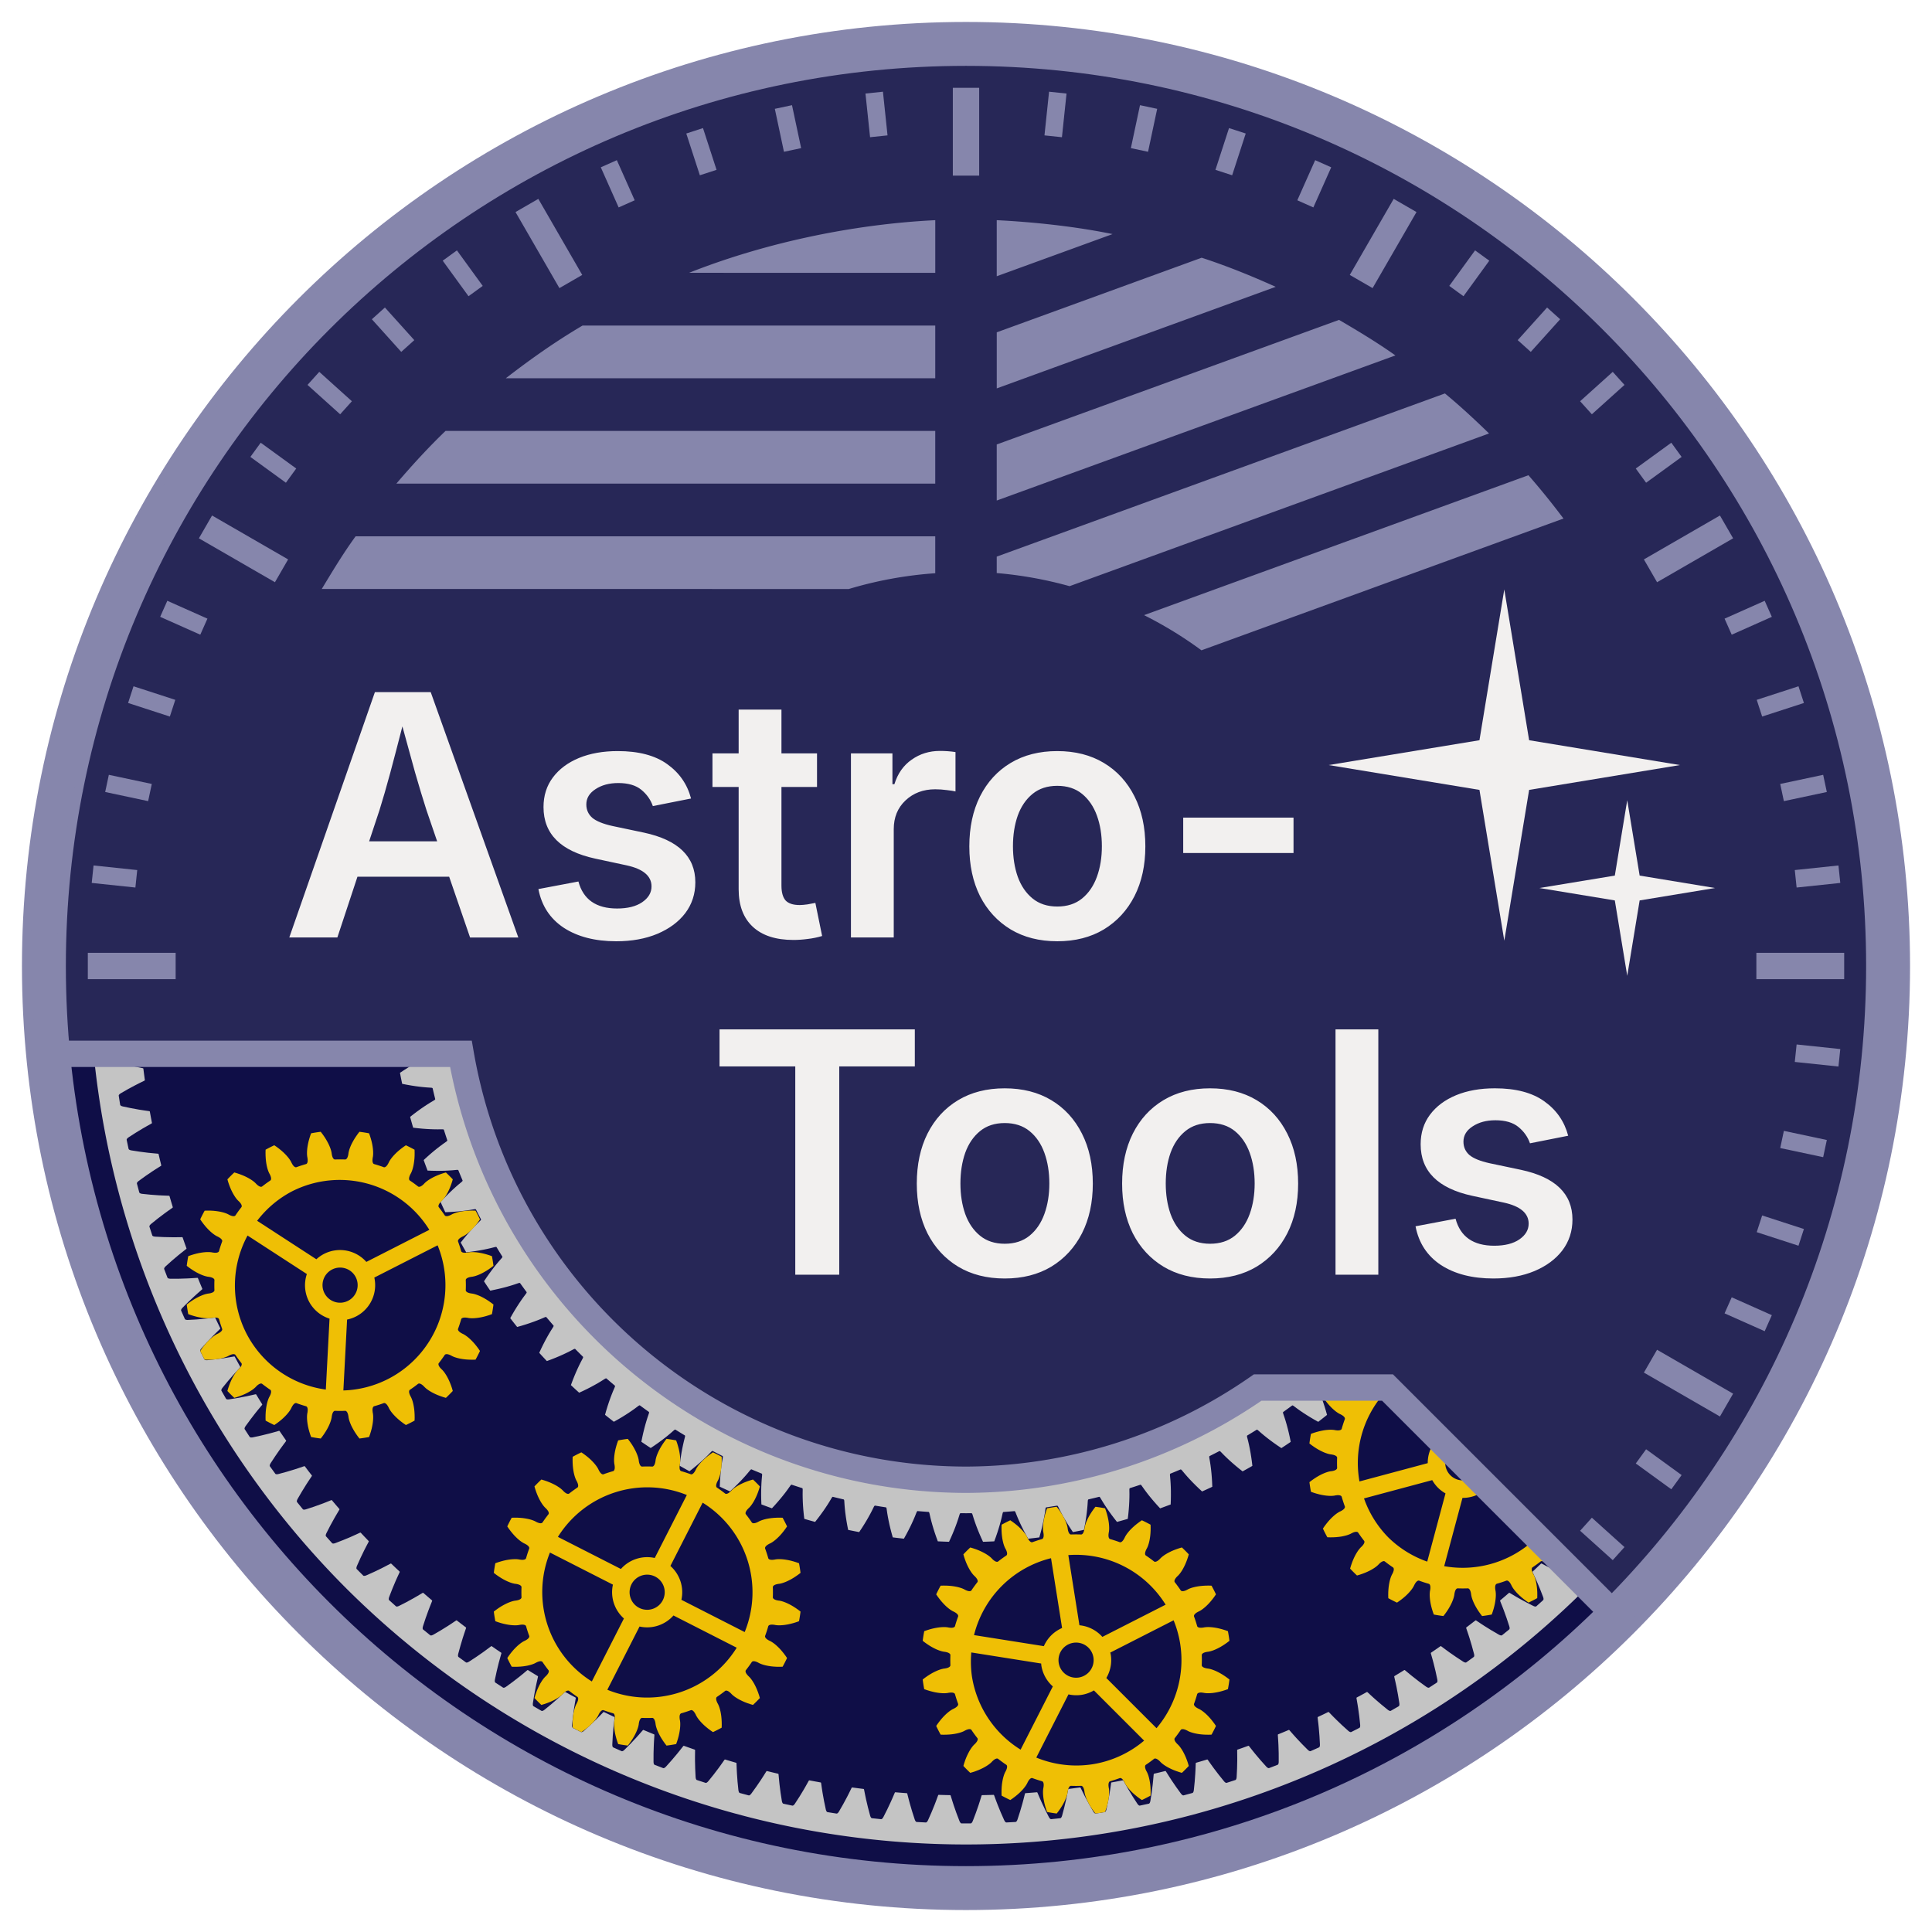
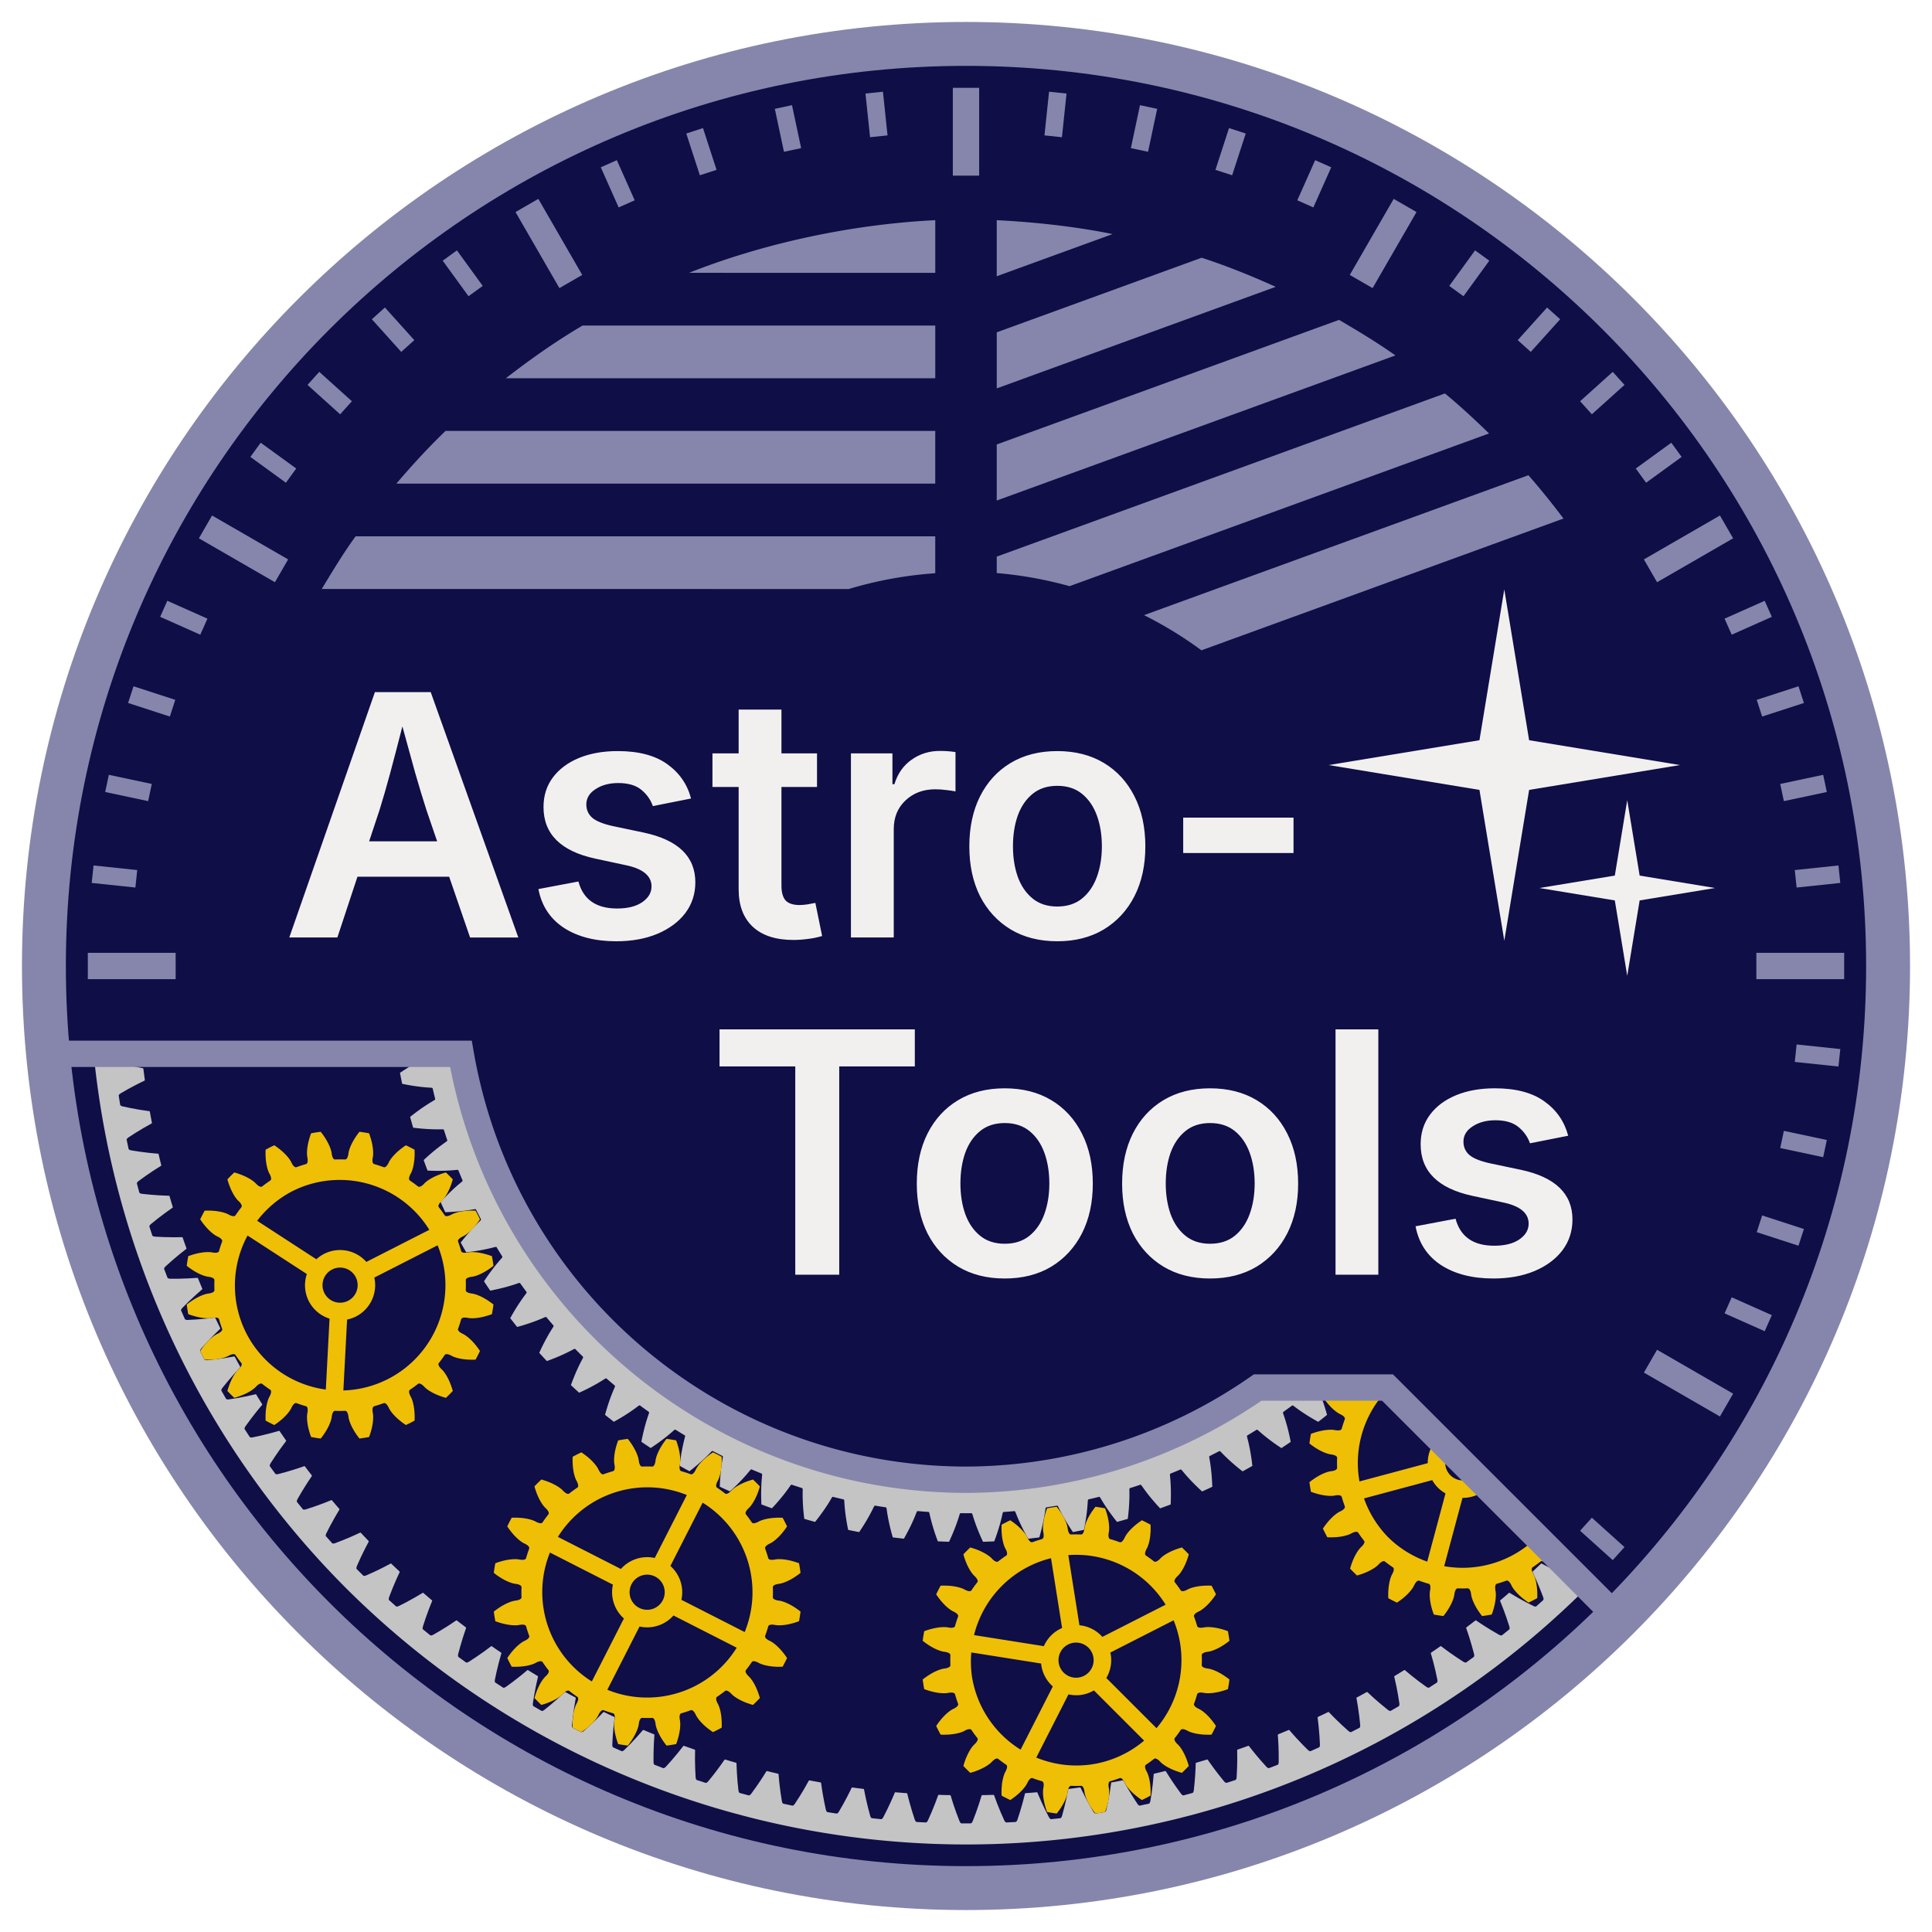
<svg xmlns="http://www.w3.org/2000/svg" xml:space="preserve" width="1100" height="1100" viewBox="0 0 291.042 291.042">
  <g style="stroke:none">
    <circle cx="145.521" cy="145.521" r="138.906" style="fill:#0f0e47;fill-opacity:1;stroke:none;stroke-width:3.969;stroke-linecap:square;stroke-dashoffset:.847" />
    <g style="stroke:none">
      <path d="M-381.676 954.426v.303l.003.181-.004.023-.014.024-.056.046-.094.042-.687.214-.504.17-.537.194-.565.217-.59.242-.62.269-.635.291a87 87 0 0 0 .067 1.69l.656.24.638.22.607.195.58.172.551.151.516.13.702.16.097.035.06.04.015.023.006.023.013.18.048.648.054.646.015.18-.002.023-.011.025-.053.048-.09.05-.668.268-.49.209-.52.235-.545.261-.57.287-.596.316-.61.341a87 87 0 0 0 .198 1.68l.674.189.653.168.62.146.592.126.561.108.525.089.712.104.1.028.062.036.017.02.008.023.026.18.1.64.103.64.03.18v.024l-.01.025-.049.054-.086.057-.644.319-.472.247-.5.275-.524.303-.544.33-.57.363-.582.387a87 87 0 0 0 .33 1.659l.686.135.664.117.63.097.6.08.568.063.53.048.718.047.101.02.065.03.019.02.01.022.04.176.15.632.154.63.044.176v.023l-.007.026-.043.058-.081.064-.618.368-.451.284-.477.313-.498.344-.517.373-.54.405-.55.432a87 87 0 0 0 .46 1.628l.694.081.672.064.636.048.604.031.57.019.533.006.72-.009.102.012.067.025.02.018.011.021.054.174.199.618.202.616.058.172.004.023-.007.026-.039.06-.077.07-.587.416-.427.318-.45.35-.47.381-.486.412-.506.447-.515.474a87 87 0 0 0 .585 1.587l.7.026.674.011.638-.003.604-.015.57-.027.532-.035.716-.065.103.003.07.02.021.016.014.02.067.169.246.6.25.598.072.167.006.023-.004.026-.035.063-.07.075-.553.461-.401.35-.422.385-.438.417-.453.449-.47.485-.475.512a87 87 0 0 0 .708 1.537l.699-.03.674-.041.635-.053.601-.062.567-.071.527-.078.709-.12.103-.006.07.016.024.013.014.02.08.162.293.58.297.576.084.161.006.023v.027l-.03.066-.064.08-.515.503-.373.38-.39.418-.404.45-.417.482-.43.521-.433.548a87 87 0 0 0 .826 1.476l.695-.083.668-.095.629-.103.595-.11.56-.115.518-.118.698-.176.102-.013.072.009.024.012.015.018.093.156.337.554.34.552.097.154.008.022.001.027-.024.068-.058.085-.474.542-.341.408-.356.446-.368.48-.377.515-.388.552-.39.581a87 87 0 0 0 .94 1.406l.686-.138.659-.146.619-.151.585-.156.548-.16.508-.158.682-.23.1-.021h.072l.024.01.018.016.105.149.38.526.383.524.108.146.01.02.003.027-.019.07-.05.09-.43.577-.309.434-.32.473-.329.507-.335.542-.343.581-.344.61a87 87 0 0 0 1.048 1.328l.673-.19.645-.198.605-.2.57-.202.535-.2.494-.199.661-.283.1-.03.072.001.024.01.019.015.117.14.42.494.423.492.12.137.012.02.004.027-.013.07-.044.094-.383.609-.273.457-.282.496-.289.532-.292.567-.296.606-.294.634a87 87 0 0 0 1.148 1.242l.656-.243.628-.248.588-.246.552-.246.517-.242.477-.236.638-.335.096-.036.072-.01.026.01.02.013.127.13.457.46.46.457.13.128.014.019.006.027-.008.072-.037.096-.334.637-.236.477-.243.517-.245.553-.247.588-.248.627-.243.656a87 87 0 0 0 1.242 1.148l.635-.294.606-.296.567-.292.531-.288.497-.283.457-.273.609-.383.093-.044.07-.013h.027l.02.012.136.12.492.423.495.42.14.116.015.018.008.026-.002.072-.03.099-.282.662-.198.494-.202.534-.202.57-.199.605-.198.646-.19.673a87 87 0 0 0 1.327 1.047l.61-.343.581-.343.542-.336.508-.328.473-.32.434-.309.577-.43.09-.051.07-.02h.026l.021.012.146.108.523.383.526.38.148.105.018.017.01.025.004.072-.021.1-.23.683-.16.508-.158.549-.156.584-.152.619-.146.658-.138.686a87 87 0 0 0 1.406.94l.58-.39.553-.388.515-.376.48-.367.446-.357.409-.341.541-.474.086-.057.069-.023h.027l.021.01.154.097.552.34.554.337.156.093.017.016.012.024.01.07-.013.103-.177.698-.118.519-.115.56-.11.594-.102.629-.095.668-.083.694a87 87 0 0 0 1.476.827l.548-.434.52-.43.483-.416.45-.404.417-.39.38-.372.503-.516.081-.064.066-.029h.027l.023.01.16.084.578.297.579.293.162.08.019.016.014.023.015.07-.005.103-.121.71-.077.527-.071.566-.063.602-.053.635-.042.673-.028.7a87 87 0 0 0 1.536.708l.512-.476.485-.47.45-.452.416-.438.385-.422.35-.401.46-.553.076-.07.063-.036h.027l.021.01.167.071.599.25.6.247.169.068.019.013.016.022.02.069.004.103-.065.717-.036.53-.027.571-.015.605-.003.637.011.675.026.699a87 87 0 0 0 1.587.585l.474-.514.447-.506.412-.486.38-.47.351-.451.318-.427.416-.587.07-.077.06-.04.026-.01.024.001.172.058.616.203.618.198.173.054.02.011.018.021.026.067.011.103-.009.72.006.531.02.572.031.603.048.636.064.672.08.695a87 87 0 0 0 1.629.458l.431-.55.406-.54.373-.516.342-.498.315-.478.283-.45.369-.618.063-.082.057-.044.025-.01h.024l.176.045.63.153.632.15.177.04.023.01.019.019.031.065.02.101.047.718.048.53.064.568.079.6.097.629.116.665.136.687a87 87 0 0 0 1.659.33l.387-.583.362-.57.33-.544.304-.524.275-.5.247-.471.32-.646.056-.086.053-.049.025-.01h.023l.179.031.64.104.641.099.18.026.021.01.021.017.035.063.028.1.104.712.089.525.107.56.126.592.147.62.168.654.189.674a87 87 0 0 0 1.68.198l.34-.61.316-.597.287-.569.261-.545.235-.521.21-.489.267-.668.05-.09.05-.052.024-.012h.025l.18.016.647.053.647.049.18.012.024.01.022.015.041.059.035.097.16.701.13.517.15.55.173.58.194.607.22.638.24.657a87 87 0 0 0 1.69.066l.292-.636.269-.62.241-.589.217-.565.195-.536.17-.505.214-.687.042-.094.045-.056.024-.014h1.707l.023.014.046.056.042.094.214.687.17.504.194.537.218.565.24.59.27.62.291.635a87 87 0 0 0 1.69-.066l.24-.657.22-.639.195-.607.172-.58.151-.55.13-.516.16-.702.035-.097.04-.059.023-.015.023-.01.18-.012.647-.049.647-.053.18-.016h.023l.024.012.049.053.05.09.267.668.21.49.235.52.261.546.287.569.317.596.34.61a87 87 0 0 0 1.68-.198l.188-.674.169-.653.146-.62.126-.592.108-.56.09-.525.103-.713.027-.1.036-.062.021-.016.022-.01.18-.026.641-.099.64-.104.18-.03.023.001.026.01.053.048.057.086.32.645.246.472.275.5.304.523.33.545.363.57.387.582a87 87 0 0 0 1.659-.33l.135-.686.116-.665.097-.63.08-.6.063-.567.048-.53.048-.718.02-.101.03-.065.02-.02.02-.01.178-.04.631-.148.63-.154.176-.044h.024l.026.01.057.043.064.081.37.618.282.45.314.478.344.498.372.516.406.54.432.55a87 87 0 0 0 1.628-.458l.08-.696.065-.672.047-.635.032-.604.018-.57.006-.533-.009-.72.012-.102.026-.067.017-.02.02-.013.174-.054.617-.198.617-.203.171-.058h.023l.026.01.06.04.069.076.416.587.318.427.35.45.382.47.412.487.446.506.475.514a87 87 0 0 0 1.586-.585l.027-.7.01-.674-.002-.637-.016-.605-.026-.57-.035-.532-.065-.716.003-.104.02-.069.016-.022.02-.013.168-.068.6-.246.6-.25.166-.072h.05l.063.034.075.071.461.553.35.4.385.423.417.438.449.453.485.469.513.476a87 87 0 0 0 1.535-.708l-.028-.7-.042-.673-.053-.635-.063-.602-.07-.566-.078-.527-.12-.71-.006-.102.015-.071.015-.023.018-.014.163-.081.579-.293.577-.296.16-.084.024-.01h.027l.066.029.08.064.503.515.38.372.417.39.45.404.483.416.52.43.55.434a87 87 0 0 0 1.475-.826l-.084-.694-.094-.669-.103-.63-.11-.594-.115-.559-.118-.519-.159-.628-8.85-1.402a77.4 77.4 0 0 1-45.615 6.84 77.39 77.39 0 0 1-65.147-75.28zm128.453 71.242.355.26.552.388.581.39a87 87 0 0 0 .971-.649z" style="fill:#c4c4c4;fill-opacity:1;stroke:none;stroke-width:1" transform="rotate(-9 -5213.769 -2275.83)" />
      <g fill="none" style="fill:#c4c4c4;fill-opacity:1;stroke-width:.472">
        <g style="fill:#c4c4c4;fill-opacity:1">
          <path stroke="none" stroke-width=".047" d="M-39.48 48.319A62.5 62.5 45 0 0 0 62.5 62.5 62.5 45 0 0 62.5 0H61v.33l-.005.018-.008.018-.011.016-.037.034-.051.033-.068.03-.557.211-.544.19-.27.088-.422.131-.024.012-.011.014-.003.014-.009.406-.012.406.001.015.011.014.023.013.415.153.265.102.534.218.545.24.066.034.05.035.033.036.012.018.007.017.003.018v.017l-.034.642-.006.017-.008.017-.013.017-.038.031-.053.03-.07.026-.566.183-.554.161-.275.073-.428.109-.024.011-.012.013-.003.015-.03.404-.034.404v.015l.01.015.023.014.407.175.259.115.521.246.532.269.064.037.048.038.032.037.01.018.006.018.002.018-.001.017-.067.639-.007.017-.01.016-.013.016-.04.03-.054.026-.07.024-.576.152-.561.132-.278.059-.434.086-.025.01-.012.012-.004.014-.052.403-.054.402v.015l.009.015.021.015.397.196.254.129.507.273.517.296.062.04.046.04.03.04.009.018.005.018.002.018-.003.018-.1.634-.007.017-.011.015-.015.015-.04.028-.056.024-.072.02-.582.121-.568.103-.28.044-.438.064-.025.008-.014.011-.005.014-.072.4-.075.398-.001.015.008.016.021.017.386.216.246.142.493.299.5.323.06.044.044.041.028.04.008.02.005.019v.017l-.004.018-.133.628-.008.016-.012.016-.015.013-.042.026-.057.02-.072.016-.589.092-.572.072-.282.03-.44.04-.026.008-.014.01-.006.014-.093.395-.096.394-.002.015.007.016.02.018.374.236.239.154.476.325.483.349.058.046.04.045.027.042.007.02.003.018v.018l-.004.017-.167.62-.009.016-.011.015-.016.013-.044.023-.058.018-.073.012-.593.06-.574.043-.284.015-.442.017-.026.006-.015.01-.006.014-.114.389-.116.388-.003.015.007.016.02.02.36.255.23.167.459.348.464.374.055.05.039.046.024.043.006.02.002.019-.002.018-.005.016-.198.611-.01.016-.013.014-.017.012-.044.02-.059.016-.073.008-.596.03-.576.012h-.284l-.442-.006-.027.004-.015.009-.006.013-.134.383-.137.382-.003.015.005.016.018.02.348.274.22.179.44.372.445.398.052.052.036.048.022.045.005.02v.019l-.001.018-.006.016-.231.6-.01.015-.014.012-.017.012-.045.02-.06.01-.074.005-.595-.002-.576-.018-.284-.015-.442-.029-.026.003-.016.009-.007.013-.154.375-.157.374-.003.015.004.017.018.02.332.292.211.19.42.395.422.42.05.055.033.05.02.046.004.02v.02l-.003.017-.007.016-.261.587-.011.014-.015.012-.018.01-.046.017-.06.009h-.074l-.595-.033-.575-.048-.282-.03-.439-.052-.027.002-.016.008-.008.012-.173.367-.176.366-.005.013.004.018.016.021.316.309.202.2.398.417.4.442.046.058.032.052.016.046.003.02v.02l-.005.017-.008.016-.291.572-.012.014-.015.011-.018.01-.048.014-.06.005-.074-.004-.592-.064-.571-.077-.281-.045-.436-.075h-.027l-.016.007-.008.012-.193.357-.195.356-.005.014.003.017.014.023.3.324.19.211.377.437.377.462.043.06.028.053.014.047.002.022-.001.018-.006.018-.009.015-.32.556-.013.013-.015.011-.02.009-.047.01-.061.003-.074-.007-.588-.095-.566-.108-.278-.06-.431-.097-.027-.001-.017.006-.009.011-.211.347-.213.345-.006.014.002.017.014.024.282.34.18.22.353.456.351.48.04.063.026.055.011.048.001.02-.003.02-.006.017-.01.014-.349.539-.013.012-.016.01-.02.008-.047.009-.062-.001-.072-.012-.583-.125-.56-.137-.274-.074-.426-.12-.027-.002-.017.005-.01.01-.228.336-.23.333-.008.014.001.017.013.024.265.355.167.23.328.473.326.499.037.064.023.056.009.048v.021l-.004.019-.007.016-.01.014-.378.52-.013.012-.017.009-.02.007-.049.006-.06-.004-.073-.015-.575-.156-.552-.166-.27-.089-.418-.141-.027-.005-.017.005-.01.01-.246.323-.248.321-.008.012v.018l.011.025.246.367.155.239.303.49.3.515.033.066.02.057.006.05-.001.02-.005.018-.008.016-.01.014-.405.5-.014.01-.017.009-.02.005-.049.004-.06-.008-.072-.018-.566-.186-.543-.195-.265-.102-.41-.164-.027-.006-.017.004-.011.01-.263.31-.264.307-.009.012v.018l.01.025.226.38.142.246.277.505.272.53.03.068.017.059.004.048-.003.02-.005.02-.009.015-.011.013-.43.477-.015.01-.018.008-.02.005h-.05l-.06-.01-.07-.023-.555-.214-.531-.224-.26-.116-.401-.185-.027-.007-.017.003-.011.01-.279.295-.28.293-.009.012-.001.017.008.026.206.391.129.253.25.52.244.543.026.07.014.059.002.049-.004.02-.006.018-.01.015-.012.013-.454.454-.015.01-.018.006-.02.003-.05-.002-.06-.013-.068-.026-.544-.244-.519-.25-.253-.13-.391-.206-.026-.008-.018.002-.012.008-.292.28-.296.279-.01.011-.002.018.007.026.185.401.116.26.223.532.215.555.022.07.011.06v.05l-.006.02-.007.018-.01.014-.013.012-.478.43-.015.008-.019.006-.02.002-.05-.004-.058-.017-.068-.03-.53-.272-.505-.277-.246-.142-.38-.226-.025-.01h-.017l-.013.009-.307.265-.31.262-.01.011-.003.017.006.027.163.41.102.266.195.542.186.567.019.07.007.061-.003.05-.006.019-.009.018-.01.013-.014.011-.5.404-.015.008-.019.005-.02.002-.05-.007-.057-.02-.066-.033-.515-.3-.49-.303-.238-.155-.368-.245-.025-.011h-.017l-.013.007-.32.248-.323.246-.011.01-.004.017.004.027.142.418.088.27.166.553.156.575.015.072.004.061-.006.049-.007.02-.009.016-.012.014-.014.01-.52.377-.016.007-.018.004h-.021l-.048-.01-.057-.022-.064-.037-.499-.326-.473-.328-.23-.167-.354-.265-.025-.012-.017-.001-.013.006-.334.231-.335.23-.011.01-.005.016.003.027.12.425.074.274.137.56.125.583.011.073.001.06-.008.049-.008.02-.01.016-.013.012-.014.01-.539.35-.017.006-.019.003-.02-.001-.048-.012-.055-.025-.062-.04-.482-.352-.455-.353-.221-.18-.34-.281-.023-.014-.017-.003-.014.007-.345.213-.347.21-.012.01-.005.016.001.028.097.43.06.279.107.566.095.588.007.074-.002.06-.01.048-.01.02-.01.015-.014.012-.015.009-.556.32-.017.006-.02.002-.02-.002-.047-.015-.054-.028-.06-.043-.462-.376-.436-.377-.211-.19-.325-.3-.022-.015-.017-.003-.014.005-.356.195-.358.193-.011.008-.008.016v.028l.075.436.045.28.078.571.064.592.003.074-.005.06-.014.048-.01.018-.011.016-.014.011-.015.008-.573.291-.017.005h-.019l-.02-.002-.047-.017-.052-.032-.058-.046-.44-.4-.417-.398-.201-.201-.309-.317-.022-.016-.017-.004-.014.005-.366.176-.366.174-.013.008-.008.015v.027l.051.44.03.282.048.575.033.594v.074l-.01.06-.015.047-.011.018-.013.014-.014.011-.016.007-.587.261-.017.003h-.02l-.02-.004-.045-.019-.05-.034-.055-.05-.42-.422-.395-.42-.19-.21-.292-.333-.02-.017-.018-.005-.014.004-.374.156-.376.154-.013.007-.008.016-.003.027.029.44.015.285.018.576.001.595-.004.074-.01.06-.02.046-.011.017-.013.014-.015.01-.017.006-.6.23-.017.002h-.019l-.02-.006-.045-.021-.048-.037-.052-.052-.398-.444-.372-.44-.18-.22-.272-.348-.02-.018-.017-.006-.015.003-.382.137-.383.135-.013.006-.01.015-.003.027.005.441v.285l-.012.576-.03.595-.007.073-.015.06-.021.044-.013.016-.014.014-.015.01-.016.004-.611.199-.018.001-.019-.002-.02-.006-.043-.024-.047-.039-.05-.055-.373-.464-.35-.459-.166-.23-.255-.36-.019-.02-.016-.006-.015.002-.388.117-.39.114-.013.006-.01.014-.006.027-.018.441-.014.284-.043.575-.06.592-.012.073-.018.059-.023.043-.014.016-.015.012-.015.009-.017.004-.62.166h-.018l-.019-.002-.02-.007-.041-.026-.045-.042-.047-.057-.348-.483-.325-.477-.154-.238-.236-.374-.018-.02-.016-.007-.015.001-.394.096-.395.094-.014.005-.01.014-.008.026-.04.44-.03.283-.072.572-.092.589-.016.072-.02.057-.026.042-.014.015-.015.011-.016.008-.017.004-.628.133h-.019l-.018-.004-.02-.009-.04-.028-.042-.044-.043-.06-.323-.5-.3-.492-.141-.247-.217-.385-.016-.022-.016-.008-.015.001-.398.076-.4.072-.014.005-.012.013-.007.025-.064.438-.044.28-.103.568-.122.583-.02.071-.023.056-.028.041-.015.015-.015.01-.017.007-.018.003-.634.1-.018-.001-.018-.005-.019-.01-.039-.03-.04-.046-.04-.061-.296-.52-.273-.507-.129-.253-.196-.397-.015-.021-.015-.01h-.015l-.402.055-.403.052-.014.003-.012.013-.01.025-.086.434-.059.278-.132.56-.152.576-.024.07-.026.056-.03.039-.016.013-.016.01-.017.006-.017.002-.64.067-.017-.002-.018-.006-.018-.01-.037-.033-.037-.048-.038-.063-.269-.532-.245-.521-.116-.26-.175-.406-.014-.023-.015-.01h-.015l-.404.032-.404.03-.015.004-.013.012-.01.025-.11.428-.073.274-.161.554-.183.567-.027.07-.029.052-.032.038-.016.013-.017.009-.017.005h-.018l-.641.034-.018-.003-.017-.007-.018-.01-.035-.035-.036-.05-.033-.065-.24-.545-.219-.534-.102-.265-.153-.415-.013-.024-.014-.01-.015-.002-.406.012-.405.01-.015.002-.013.011-.012.024-.132.423-.087.27-.19.544-.212.556-.03.068-.033.052-.034.036-.016.011-.018.009-.017.004h-.66l-.017-.004-.018-.009-.017-.011-.033-.036-.032-.052-.031-.068-.212-.556-.19-.544-.087-.27-.132-.423-.012-.024-.013-.011-.015-.003-.406-.009-.405-.012-.015.002-.014.01-.013.024-.154.414-.1.266-.22.533-.24.546-.034.065-.034.05-.036.034-.018.01-.017.008-.018.003h-.017l-.642-.035-.017-.004-.017-.009-.016-.013-.032-.038-.03-.053-.026-.069-.183-.567-.16-.553-.074-.275-.11-.428-.01-.025-.013-.012-.015-.003-.404-.03-.404-.033h-.015l-.015.01-.015.023-.174.406-.116.26-.245.521-.27.531-.036.064-.038.048-.037.033-.019.01-.017.006-.018.002-.017-.002-.64-.067-.016-.006-.017-.01-.015-.014-.03-.038-.026-.055-.024-.07-.152-.577-.132-.56-.06-.278-.086-.434-.009-.025-.012-.013-.015-.004-.402-.05-.402-.056h-.015l-.015.01-.016.021-.196.397-.128.253-.273.508-.296.517-.041.062-.04.046-.039.03-.018.009-.019.005-.017.001-.018-.002-.634-.1-.017-.008-.016-.01-.015-.015-.027-.04-.024-.056-.02-.071-.121-.584-.103-.567-.044-.281-.064-.437-.008-.026-.011-.013-.015-.005-.399-.073-.399-.074-.014-.001-.016.008-.017.021-.216.386-.142.245-.299.494-.322.5-.044.06-.043.044-.04.028-.02.008-.018.004h-.018l-.017-.003-.628-.134-.016-.007-.015-.012-.015-.015-.025-.042-.02-.057-.017-.073-.09-.588-.074-.572-.03-.283-.04-.44-.007-.026-.01-.014-.014-.005-.395-.093-.395-.097-.014-.001-.016.007-.018.02-.236.374-.155.238-.324.477-.349.483-.047.057-.044.042-.041.026-.02.006-.02.004h-.017l-.017-.005-.62-.167-.016-.008-.014-.012-.014-.016-.023-.043-.018-.059-.012-.072-.06-.593-.043-.575-.015-.284-.017-.441-.006-.027-.01-.014-.013-.006-.39-.114-.388-.117-.015-.002-.016.006-.02.02-.255.36-.166.23-.35.46-.373.464-.05.054-.046.04-.043.023-.02.006-.02.003-.017-.002-.016-.006-.611-.198-.016-.01-.014-.012-.012-.017-.021-.044-.015-.06-.008-.073-.03-.595-.012-.576v-.284l.006-.443-.004-.026-.01-.015-.012-.007-.383-.134-.382-.137-.015-.002-.016.005-.02.018-.274.347-.18.221-.371.44-.398.444-.052.052-.049.037-.044.021-.02.006h-.02l-.017-.002-.016-.006-.6-.23-.015-.01-.013-.014-.011-.017-.019-.046-.012-.06-.004-.073.002-.596.018-.576.015-.284.028-.44-.002-.028-.009-.015-.013-.007-.375-.154-.375-.157-.013-.004-.017.005-.021.017-.292.333-.19.211-.394.42-.42.422-.056.05-.05.033-.046.02-.02.004h-.02l-.017-.003-.016-.008-.587-.261-.014-.011-.012-.014-.011-.018-.016-.047-.009-.06v-.074l.033-.595.047-.574.03-.282.053-.44-.002-.027-.008-.015-.012-.008-.367-.173-.366-.177-.013-.004-.018.004-.022.016-.308.316-.201.2-.416.4-.441.4-.058.046-.053.032-.046.016-.02.003-.02-.001-.017-.004-.015-.008-.573-.292-.013-.011-.012-.015-.01-.019-.013-.047-.006-.06.003-.074.064-.592.079-.572.044-.28.075-.436v-.027l-.007-.016-.012-.009-.357-.192-.356-.195-.014-.006-.017.003-.023.015-.325.3-.21.19-.437.377-.462.376-.06.044-.054.028-.047.014-.02.002-.02-.001-.017-.006-.015-.008-.556-.322-.013-.012-.011-.016-.009-.018-.01-.048-.003-.061.007-.074.095-.588.108-.566.059-.278.098-.431.001-.027-.006-.017-.011-.009-.347-.21-.345-.214-.014-.006-.017.002-.024.014-.34.282-.22.18-.456.352-.48.352-.063.04-.056.026-.047.012h-.02l-.02-.003-.016-.006-.015-.009-.539-.35-.012-.013-.01-.016-.008-.02-.009-.048.001-.06.011-.074.126-.582.137-.56.074-.274.12-.426.003-.027-.005-.016-.011-.01-.336-.229-.333-.23-.014-.007h-.017l-.024.013-.354.264-.23.168-.474.328-.498.326-.064.037-.057.023-.048.009h-.021l-.019-.004-.016-.007-.015-.01-.519-.378-.012-.013-.01-.017-.006-.02-.006-.049.005-.06.015-.072.155-.576.167-.551.087-.27.143-.42.004-.026-.004-.017-.01-.01-.324-.247-.32-.248-.014-.007h-.017l-.024.011-.369.246-.238.155-.49.303-.515.3-.066.033-.057.02-.049.006-.02-.001-.019-.005-.016-.008-.014-.01-.34-.277z" style="fill:#c4c4c4;fill-opacity:1;stroke:none;stroke-width:.047" transform="scale(2.117)rotate(45 -48.613 117.364)" />
        </g>
      </g>
      <path d="m-250.244 1026.14-.19.185-.311.319-.215.229-.026.024-.04.026-.047.018-.053.01h-.062l-.066-.01-.072-.014-.078-.023-.083-.032-.18-.091-.198-.13-.198-.152-.217-.138-.155-.086-.19-.095-.225-.102-.264-.105-.3-.106-.34-.105-.376-.098-.412-.089-.453-.079-.437-.058a23 23 0 0 0-.865 1.19l.19.399.215.406.212.365.21.326.203.292.194.252.183.218.165.183.15.151.13.121.197.164.206.142.185.147.142.143.056.069.046.067.036.064.026.062.016.058.006.055-.003.051-.012.046-.015.032-.152.276-.207.394-.197.4-.134.284-.017.03-.03.038-.04.031-.048.027-.057.021-.065.015-.073.01h-.171l-.2-.032-.226-.063-.236-.083-.249-.064-.174-.034-.21-.032-.245-.026-.284-.019-.318-.01-.356.01-.387.023-.42.042-.454.065-.435.08a23 23 0 0 0-.455 1.399l.304.32.33.32.315.281.3.247.284.213.262.18.24.153.215.121.189.098.16.075.238.094.24.072.221.083.181.092.074.048.064.05.055.05.045.05.034.051.023.05.013.05.003.048-.005.035-.06.31-.074.439-.065.44-.039.313-.006.034-.018.045-.027.044-.037.04-.048.037-.056.036-.068.03-.076.028-.086.023-.2.032-.236.01-.25-.01-.256.016-.176.022-.21.035-.24.05-.277.07-.305.09-.336.116-.362.142-.386.17-.412.202-.388.211a23 23 0 0 0 0 1.47l.389.211.412.202.386.17.36.142.338.115.304.091.277.07.24.05.21.035.176.022.256.016.25-.01.236.01.2.032.086.023.076.027.067.031.058.034.048.038.037.04.026.044.018.045.007.034.039.313.065.44.075.44.059.309.004.035-.003.047-.013.049-.023.05-.033.05-.044.05-.055.05-.064.05-.074.05-.18.092-.222.083-.24.07-.238.096-.16.075-.19.098-.213.122-.241.152-.262.18-.285.214-.3.246-.314.28-.33.32-.304.321a23 23 0 0 0 .455 1.399l.434.08.455.065.42.043.386.023.357.01.317-.01.285-.02.244-.026.21-.031.175-.034.248-.064.236-.083.228-.063.2-.031h.17l.073.01.065.015.057.021.048.026.039.032.03.037.017.031.134.285.197.4.207.394.152.276.015.03.012.047.003.05-.006.055-.016.058-.026.062-.036.064-.046.067-.056.069-.143.143-.184.147-.206.142-.197.164-.13.121-.15.152-.164.182-.184.22-.193.251-.204.292-.209.327-.212.364-.215.407-.19.398a23 23 0 0 0 .864 1.19l.438-.059.452-.079.413-.089.375-.098.34-.104.3-.106.265-.106.224-.1.19-.096.156-.086.216-.136.2-.153.196-.13.18-.092.084-.032.078-.024.072-.014.067-.01h.06l.054.011.047.018.04.026.025.024.216.23.311.319.319.31.23.217.023.025.026.04.019.047.01.054.002.06-.005.068-.014.072-.022.078-.032.083-.092.18-.13.196-.152.2-.138.216-.086.155-.095.19-.101.224-.106.266-.105.299-.105.34-.098.375-.09.413-.078.452-.057.438a23 23 0 0 0 1.189.864l.398-.19.407-.214.365-.212.326-.21.292-.204.252-.193.218-.183.183-.165.152-.15.12-.13.164-.197.142-.206.147-.185.143-.143.07-.056.067-.046.064-.036.061-.026.059-.016.055-.01h.05l.046.012.032.015.275.152.395.207.399.198.285.134.03.017.038.03.033.038.027.048.021.057.015.065.009.073.002.08-.005.089-.031.2-.064.227-.082.236-.064.249-.034.174-.033.21-.026.245-.02.285-.007.317.006.356.023.387.042.42.066.454.08.435a23 23 0 0 0 1.398.454l.32-.304.32-.33.281-.314.246-.3.215-.284.18-.262.152-.241.122-.214.098-.189.075-.16.094-.239.072-.24.083-.22.091-.181.049-.074.05-.065.05-.055.05-.044.05-.034.05-.023.05-.012h.082l.31.06.438.074.44.065.313.04.035.01.044.016.044.027.04.037.037.047.034.057.03.068.027.076.024.086.032.2.01.236-.006.25.016.256.022.176.035.21.05.24.07.278.09.304.116.337.141.36.17.387.203.412.21.389a23 23 0 0 0 1.471 0l.21-.39.203-.412.17-.386.142-.36.115-.337.091-.304.07-.277.05-.241.035-.21.021-.176.016-.256-.006-.25.01-.236.032-.2.023-.086.028-.077.03-.067.035-.057.038-.046.041-.037.044-.026.044-.019.035-.01.312-.039.441-.064.439-.075.31-.06.034.001h.048l.049.013.05.023.05.034.05.043.05.054.05.064.049.075.092.18.082.22.072.24.094.239.075.16.099.19.122.213.151.242.18.262.215.284.246.3.28.315.32.33.321.304a23 23 0 0 0 1.398-.455l.08-.435.066-.454.042-.42.023-.387.006-.356-.008-.317-.02-.285-.026-.245-.032-.21-.034-.175-.064-.248-.083-.236-.063-.227-.031-.2-.005-.089.002-.08.009-.074.015-.065.021-.057.027-.048.032-.039.037-.03.031-.017.285-.134.4-.198.394-.206.276-.152.03-.015.047-.012h.05l.055.01.059.016.061.026.065.036.067.046.07.056.142.143.147.184.143.207.164.197.12.13.152.149.182.166.219.182.252.194.292.204.327.21.364.211.406.215.4.19a23 23 0 0 0 .594-.432l-12.116-16.676h-.006a2.646 2.646 0 0 1-3.696-.586 2.646 2.646 0 0 1 .585-3.695h.007l-7.874-10.838zm2.873 1.61 6.258 8.611a5.3 5.3 0 0 0-1.144 2.578l-10.591 1.113a15.88 15.88 0 0 1 5.477-12.303m5.382 13.822a5.3 5.3 0 0 0 .67 1.259 5.3 5.3 0 0 0 .991 1.028l-4.327 9.72a15.9 15.9 0 0 1-5.225-4.527 15.9 15.9 0 0 1-2.692-6.368zm6.888 3.064 6.257 8.612a15.88 15.88 0 0 1-13.395 1.408l4.332-9.729a5.3 5.3 0 0 0 2.806-.291" style="fill:#efbf05;fill-opacity:1;stroke:none;stroke-width:.1" transform="rotate(-9 -5213.769 -2275.83)" />
      <g fill="none" style="fill:#efbf05;fill-opacity:1;stroke:none;stroke-width:.472">
        <g style="fill:#efbf05;fill-opacity:1;stroke:none">
          <path stroke="#000" stroke-width=".047" d="m10.995-.347-.184-.1-.195-.095-.182-.08-.17-.068-.16-.054-.144-.043-.13-.033-.114-.024-.1-.016-.083-.01-.12-.008-.119.003-.11-.005-.095-.015-.04-.011-.037-.013-.032-.015-.027-.016-.022-.018-.018-.019-.013-.02-.008-.021-.003-.016-.019-.148-.03-.208-.036-.208-.027-.146-.003-.016.002-.023.006-.023.01-.023.017-.024.02-.024.026-.024.03-.023.035-.023.085-.044.105-.039.113-.034.113-.044.076-.036L9.5-2.2l.101-.058.114-.071.124-.086.134-.1.142-.117.148-.133.156-.15.144-.152a11 11 0 0 0-.215-.66l-.205-.039-.215-.03-.198-.02-.183-.011-.168-.003-.15.004-.135.009-.116.012-.099.015-.082.016-.117.03-.112.04-.107.03-.095.014-.042.003-.038-.002-.035-.004-.03-.007-.027-.01-.023-.013-.019-.015-.014-.017-.008-.015-.063-.135-.093-.188-.098-.186-.072-.13-.007-.016-.006-.022-.001-.024.003-.026.007-.027.013-.03.017-.03.022-.031.026-.033.068-.068.087-.07.097-.066.093-.077.062-.058.07-.071.078-.086.087-.104.09-.119.097-.138.1-.154.1-.172.1-.192.09-.188a11 11 0 0 0-.407-.562l-.207.027-.214.037-.195.042-.177.046-.161.05-.142.05-.125.05-.106.048-.09.045-.073.04-.102.065-.094.072-.093.061-.085.044-.04.015-.036.01-.035.007-.031.003-.029-.001-.025-.005-.023-.009-.019-.012-.012-.012-.101-.108-.147-.15-.15-.148-.11-.101-.01-.012-.013-.02-.009-.022-.005-.025-.001-.029.003-.031.006-.035.011-.037.015-.039.044-.085.061-.093.072-.094.065-.102.04-.073.045-.09.048-.106.05-.125.05-.142.05-.16.046-.178.042-.195.037-.214.027-.207a11 11 0 0 0-.562-.408l-.188.09-.192.102-.172.1-.154.099-.138.096-.12.091-.103.087-.086.078-.071.07-.058.062-.077.093-.067.097-.07.087-.067.068-.033.026-.031.022-.03.017-.03.013-.027.007-.026.003-.024-.001-.022-.006-.015-.007-.13-.072-.187-.098-.188-.093-.135-.063-.015-.008-.017-.014-.015-.019-.013-.023-.01-.026-.007-.031-.004-.035-.002-.038.003-.042.015-.095.03-.107.039-.112.03-.117.016-.082.015-.1.012-.115.01-.135.003-.15-.003-.168-.01-.183-.02-.198-.031-.215-.038-.205a11 11 0 0 0-.66-.215l-.152.144-.151.156-.133.148-.116.142-.101.134-.086.124-.071.114-.058.101-.046.09-.036.075-.044.113-.034.113-.04.105-.043.085-.023.035-.023.03-.024.026-.024.02-.024.016-.023.011-.023.006-.023.002-.016-.003-.146-.027L1.4-8.84l-.208-.03-.148-.019-.016-.003-.02-.008-.021-.013-.02-.018-.017-.022-.016-.027-.015-.032-.013-.036-.011-.04-.015-.095-.005-.111.003-.119-.008-.12-.01-.084-.016-.099L.82-9.83l-.033-.13-.043-.144-.054-.16-.067-.17-.08-.182-.096-.195-.1-.184a11 11 0 0 0-.694 0l-.1.184-.095.195-.08.182-.067.17-.055.16-.043.144-.033.13-.024.114-.016.1-.01.083-.008.12.003.119-.005.11-.015.095-.011.04-.013.037-.015.032-.016.027-.018.022-.019.018-.02.013-.021.008-.016.003-.148.019-.208.03-.207.036-.147.027-.016.003-.022-.002-.024-.006-.023-.01-.024-.017-.024-.02-.024-.026-.023-.03-.023-.035-.044-.085-.039-.105-.034-.113-.044-.113-.036-.076L-2.2-9.5l-.058-.101-.071-.114-.086-.124-.1-.134-.117-.142-.133-.148-.15-.156-.152-.144a11 11 0 0 0-.66.215l-.039.205-.03.215-.02.198-.011.183-.003.168.004.15.009.135.012.116.015.099.016.082.03.117.04.112.03.107.014.095.003.042-.002.038-.004.035-.007.03-.01.027-.013.023-.015.019-.017.014-.015.008-.135.063-.188.093-.187.098-.13.072-.015.007-.022.006-.024.001-.026-.003-.027-.007-.03-.013-.03-.017-.031-.022-.033-.026-.068-.068-.07-.087-.066-.097-.077-.093-.058-.062-.071-.07-.086-.078-.104-.087-.119-.09-.138-.097-.154-.1-.172-.1-.192-.1-.188-.09a11 11 0 0 0-.562.407l.027.207.037.214.042.195.047.177.049.161.05.142.05.125.048.106.045.09.04.073.065.102.072.094.061.093.044.085.015.04.01.036.007.035.003.031-.001.029-.005.025-.009.023-.012.019-.012.012-.108.101-.15.147-.148.15-.101.11-.012.01-.02.013-.022.009-.025.005-.029.001-.031-.003-.035-.006-.036-.011-.04-.015-.085-.044-.093-.061-.094-.072-.102-.065-.073-.04-.09-.045-.106-.048-.125-.05-.142-.05-.16-.05-.178-.046-.195-.042-.213-.037-.208-.027a11 11 0 0 0-.408.562l.09.188.102.192.1.172.098.154.097.138.091.12.087.103.078.086.07.071.062.058.093.077.097.067.088.07.067.067.026.033.022.031.017.03.012.03.008.027.003.026-.001.024-.006.022-.007.015-.072.13-.097.187-.094.188-.063.135-.008.015-.014.017-.019.015-.023.013-.026.01-.031.007-.035.004-.038.002-.042-.003-.095-.015-.107-.03-.111-.039-.118-.03-.082-.016-.1-.015-.115-.012-.135-.01-.15-.003-.168.003-.183.01-.198.02-.215.031-.205.038a11 11 0 0 0-.215.66l.144.152.156.151.148.133.142.116.134.101.124.086.114.071.101.058.09.046.075.036.113.044.113.034.105.04.085.043.035.023.03.023.026.024.02.024.016.024.011.023.006.023.002.023-.002.016-.028.146-.036.208-.03.208-.019.148-.003.016-.008.02-.013.021-.018.02-.022.017-.027.016-.032.015-.036.013-.04.011-.095.015-.111.005-.119-.003-.12.008-.083.01-.1.016-.114.024-.13.033-.144.043-.16.054-.17.067-.182.08-.195.096-.183.1a11 11 0 0 0 0 .694l.183.1.195.095.182.08.17.067.16.055.144.043.13.033.114.024.1.016.083.01.12.008.119-.003.111.005.094.015.041.011.036.013.032.015.027.016.022.018.018.019.013.02.008.021.003.016.019.148.03.208.036.207.028.147.002.016-.002.022-.006.024-.01.023-.016.024-.021.024-.026.024-.03.023-.035.023-.085.044-.105.039-.113.034-.113.044-.076.036-.089.046-.1.058-.115.071-.124.086-.134.1-.142.117-.148.133-.156.15-.144.152a11 11 0 0 0 .215.66l.205.039.215.03.198.02.183.011.168.003.15-.004.135-.009.115-.012.1-.015.082-.016.118-.03.111-.04.107-.03.095-.014.042-.003.038.002.035.004.03.007.027.01.023.013.019.015.014.017.008.015.063.135.094.188.097.187.072.13.007.015.006.022.001.024-.003.026-.008.027-.012.03-.017.03-.022.031-.026.033-.067.068-.088.07-.097.066-.093.077-.062.058-.07.071-.078.086-.087.104-.09.119-.098.138-.098.154-.1.172-.102.192-.09.188a11 11 0 0 0 .408.562l.208-.027.213-.037.195-.042.177-.047.16-.049.143-.05.125-.05.106-.048.09-.045.073-.04.102-.065.094-.072.093-.061.085-.044.04-.015.036-.01.035-.007.031-.003.029.001.025.005.023.009.019.012.012.012.101.108.147.15.151.148.108.101.012.012.012.02.009.022.005.025.001.029-.003.031-.006.035-.011.036-.015.04-.044.085-.06.093-.073.094-.065.102-.04.073-.045.09-.048.106-.05.125-.05.142-.05.16-.046.178-.042.195-.037.213-.027.208a11 11 0 0 0 .562.408l.188-.09.192-.102.172-.1.154-.098.138-.097.12-.091.103-.087.086-.078.071-.07.058-.062.077-.093.067-.097.07-.088.067-.067.033-.026.031-.022.03-.017.03-.012.027-.008.026-.003.024.001.022.006.015.007.13.072.187.097.188.094.135.063.015.008.017.014.015.019.013.023.01.026.007.031.004.035.002.038-.003.042-.015.095-.03.107-.039.111-.03.118-.016.082-.015.1-.012.115-.01.135-.003.15.003.168.01.183.02.198.031.215.038.205a11 11 0 0 0 .66.215l.152-.144.151-.156.133-.148.116-.142.101-.134.086-.124.071-.114.058-.101.046-.09.036-.075.044-.113.034-.113.04-.105.043-.085.023-.035.023-.03.024-.026.024-.02.024-.016.023-.011.024-.006.022-.002.016.002.147.028.207.036.208.03.148.019.016.003.021.008.02.013.02.018.017.022.016.027.015.032.013.036.011.04.015.095.005.111-.003.119.008.12.01.083.016.1.024.114.033.13.043.144.055.16.066.17.08.182.096.195.1.183a11 11 0 0 0 .694 0l.1-.183.095-.195.08-.182.068-.17.054-.16.043-.144.033-.13.024-.114.016-.1.01-.083.008-.12-.003-.119.005-.111.015-.094.011-.041.013-.036.015-.032.016-.027.018-.022.019-.018.02-.013.021-.008.016-.003.148-.019.208-.03.208-.036.146-.028.016-.002.023.002.023.006.023.01.024.016.024.021.024.026.023.03.023.035.044.085.039.105.034.113.044.113.036.076.046.089.058.1.071.115.086.124.1.134.117.142.133.148.15.156.152.144a11 11 0 0 0 .66-.215l.039-.205.03-.215.02-.198.011-.183.003-.168-.004-.15-.009-.135-.012-.115-.015-.1-.016-.082-.03-.118-.04-.111-.03-.107-.014-.095-.003-.042.002-.038.004-.035.007-.03.01-.027.013-.023.015-.019.017-.014.015-.008.135-.063.188-.094.186-.097.13-.072.016-.007.022-.006.024-.001.026.003.027.008.03.012.03.017.031.022.033.026.068.067.07.088.066.097.077.093.058.062.071.07.086.078.104.087.119.09.138.098.154.098.172.1.192.102.188.09a11 11 0 0 0 .562-.408l-.027-.208-.037-.213-.042-.195-.046-.177-.05-.16-.05-.143-.05-.125-.048-.106-.045-.09-.04-.073-.065-.102-.072-.094-.061-.093-.044-.085-.015-.04-.01-.036-.007-.035-.003-.031.001-.029.005-.025.009-.023.012-.019.012-.012.108-.101.15-.147.148-.151.101-.108.013-.012.018-.012.023-.009.025-.005.029-.001.031.003.035.006.037.011.039.015.085.044.093.06.094.073.102.065.073.04.09.045.106.048.125.05.142.05.16.05.178.046.195.042.214.037.207.027a11 11 0 0 0 .408-.562l-.09-.188-.102-.192-.1-.172-.099-.154-.096-.138-.091-.12-.087-.103-.078-.086-.07-.071-.062-.058-.093-.077-.097-.067-.087-.07-.068-.067-.026-.033-.022-.031-.017-.03-.013-.03-.007-.027-.003-.026.001-.024.006-.022.007-.015.072-.13.098-.187.093-.188.063-.135.008-.015.014-.017.019-.015.023-.013.026-.01.031-.007.035-.004.038-.001.042.002.095.015.107.03.112.039.117.03.082.016.1.015.115.012.135.01.15.003.168-.003.183-.01.198-.02.215-.031.205-.038a11 11 0 0 0 .215-.66l-.144-.152-.156-.151-.148-.133-.142-.116-.134-.101-.124-.086-.114-.071-.101-.058-.09-.046-.075-.036-.113-.044-.113-.034L9.005 2l-.085-.043-.035-.023-.03-.023-.026-.024-.02-.024-.016-.024-.011-.023-.006-.023-.002-.023.003-.016.027-.147.036-.207.03-.208.019-.148.003-.016.008-.021.013-.02.018-.02.022-.017.027-.016.032-.015.036-.013.04-.011.095-.015.111-.005.119.003.12-.008.084-.01.099-.016L9.83.82l.13-.033.144-.043.16-.054.17-.067.182-.08.195-.096.184-.1a11 11 0 0 0 0-.694M7.47.625A7.5 7.5 0 0 1 0 7.5a7.5 7.5 0 0 1-3.194-.717l2.526-4.375A2.5 2.5 0 0 0 0 2.5 2.5 2.5 0 0 0 2.416.625Zm-.026-1.25H2.416A2.5 2.5 0 0 0 0-2.5a2.5 2.5 0 0 0-.668.093L-3.18-6.76A7.5 7.5 0 0 1 0-7.5 7.5 7.5 0 0 1 7.445-.625M1.25 0A1.25 1.25 0 0 1 0 1.25 1.25 1.25 0 0 1-1.25 0 1.25 1.25 0 0 1 0-1.25 1.25 1.25 0 0 1 1.25 0m-2.998-1.778A2.5 2.5 0 0 0-2.5 0a2.5 2.5 0 0 0 .749 1.783L-4.278 6.16A7.5 7.5 0 0 1-7.5 0a7.5 7.5 0 0 1 3.236-6.135Z" style="fill:#efbf05;fill-opacity:1;stroke:none;stroke-width:.047" transform="scale(2.117)rotate(-27 202.557 -4.676)" />
        </g>
      </g>
      <g fill="none" style="fill:#efbf05;fill-opacity:1;stroke:none;stroke-width:.472">
        <g style="fill:#efbf05;fill-opacity:1;stroke:none">
          <path stroke="#000" stroke-width=".047" d="m10.995-.347-.184-.1-.195-.095-.182-.08-.17-.068-.16-.054-.144-.043-.13-.033-.114-.024-.1-.016-.083-.01-.12-.008-.119.003-.11-.005-.095-.015-.04-.011-.037-.013-.032-.015-.027-.016-.022-.018-.018-.019-.013-.02-.008-.021-.003-.016-.019-.148-.03-.208-.036-.208-.027-.146-.003-.016.002-.023.006-.023.01-.023.017-.024.02-.024.026-.024.03-.023.035-.023.085-.044.105-.039.113-.034.113-.044.076-.036L9.5-2.2l.101-.058.114-.071.124-.086.134-.1.142-.117.148-.133.156-.15.144-.152a11 11 0 0 0-.215-.66l-.205-.039-.215-.03-.198-.02-.183-.011-.168-.003-.15.004-.135.009-.116.012-.099.015-.082.016-.118.03-.11.04-.108.03-.095.014-.042.003-.038-.002-.035-.004-.03-.007-.027-.01-.023-.013-.019-.015-.014-.017-.008-.015-.063-.135-.093-.188-.098-.186-.072-.13-.007-.016-.006-.022-.001-.024.003-.026.007-.027.013-.03.017-.03.022-.031.026-.033.068-.068.087-.07.097-.066.093-.077.062-.058.07-.071.078-.086.087-.104.09-.119.097-.138.1-.154.1-.172.1-.192.09-.188a11 11 0 0 0-.407-.562l-.207.027-.214.037-.195.042-.177.046-.161.05-.142.05-.125.05-.106.048-.09.045-.073.04-.102.065-.094.072-.093.061-.085.044-.04.015-.036.01-.035.007-.031.003-.029-.001-.025-.005-.023-.009-.019-.012-.012-.012-.101-.108-.147-.15-.15-.148-.11-.101-.01-.012-.013-.02-.009-.022-.005-.025-.001-.029.003-.031.006-.035.011-.037.015-.039.044-.085.061-.093.072-.094.065-.102.04-.073.045-.09.048-.106.05-.125.05-.142.05-.16.046-.178.042-.195.037-.214.027-.207a11 11 0 0 0-.562-.408l-.188.09-.192.102-.172.1-.154.099-.138.096-.12.091-.103.087-.086.078-.071.07-.058.062-.077.093-.067.097-.07.087-.067.068-.033.026-.031.022-.03.017-.03.013-.027.007-.026.003-.024-.001-.022-.006-.015-.007-.13-.072-.187-.098-.188-.093-.135-.063-.015-.008-.017-.014-.015-.019-.013-.023-.01-.026-.007-.031-.004-.035-.002-.038.003-.042.015-.095.03-.107.039-.112.03-.117.016-.082.015-.1.012-.115.01-.135.003-.15-.003-.168-.01-.183-.02-.198-.031-.215-.038-.205a11 11 0 0 0-.66-.215l-.152.144-.151.156-.133.148-.116.142-.101.134-.086.124-.071.114-.058.101-.046.09-.036.075-.044.113-.034.113-.04.105-.043.085-.023.035-.023.03-.024.026-.024.02-.024.016-.023.011-.023.006-.023.002-.016-.003-.147-.027L1.4-8.84l-.208-.03-.148-.019-.016-.003-.02-.008-.021-.013-.02-.018-.017-.022-.016-.027-.015-.032-.013-.036-.011-.04-.015-.095-.005-.111.003-.119-.008-.12-.01-.084-.016-.099L.82-9.83l-.033-.13-.043-.144-.054-.16-.067-.17-.08-.182-.096-.195-.1-.184a11 11 0 0 0-.694 0l-.1.184-.095.195-.08.182-.068.17-.054.16-.043.144-.033.13-.024.114-.016.1-.01.083-.008.12.003.119-.005.11-.015.095-.011.04-.013.037-.015.032-.016.027-.018.022-.019.018-.02.013-.021.008-.016.003-.148.019-.208.03-.207.036-.147.027-.016.003-.022-.002-.024-.006-.023-.01-.024-.017-.024-.02-.024-.026-.023-.03-.023-.035-.044-.085-.039-.105-.034-.113-.044-.113-.036-.076L-2.2-9.5l-.058-.101-.071-.114-.086-.124-.1-.134-.117-.142-.133-.148-.15-.156-.152-.144a11 11 0 0 0-.66.215l-.039.205-.03.215-.02.198-.011.183-.003.168.004.15.009.135.012.116.015.099.016.082.03.118.04.11.03.108.014.095.003.042-.002.038-.004.035-.007.03-.01.027-.013.023-.015.019-.017.014-.015.008-.135.063-.188.093-.187.098-.13.072-.015.007-.022.006-.024.001-.026-.003-.027-.007-.03-.013-.03-.017-.031-.022-.033-.026-.068-.068-.07-.087-.066-.097-.077-.093-.058-.062-.071-.07-.086-.078-.104-.087-.119-.09-.138-.097-.154-.1-.172-.1-.192-.1-.188-.09a11 11 0 0 0-.562.407l.027.207.037.214.042.195.047.177.049.161.05.142.05.125.048.106.045.09.04.073.065.102.072.094.061.093.044.085.015.04.01.036.007.035.003.031-.001.029-.005.025-.009.023-.012.019-.012.012-.108.101-.15.147-.148.15-.101.11-.012.01-.02.013-.022.009-.025.005-.029.001-.031-.003-.035-.006-.036-.011-.04-.015-.085-.044-.093-.061-.094-.072-.102-.065-.073-.04-.09-.045-.106-.048-.125-.05-.142-.05-.16-.05-.178-.046-.195-.042-.214-.037-.207-.027a11 11 0 0 0-.408.562l.09.188.102.192.1.172.098.154.097.138.091.12.087.103.078.086.07.071.062.058.093.077.097.067.088.07.067.067.026.033.022.031.017.03.012.03.008.027.003.026-.001.024-.006.022-.007.015-.072.13-.098.187-.093.188-.063.135-.008.015-.014.017-.019.015-.023.013-.026.01-.031.007-.035.004-.038.002-.042-.003-.095-.015-.107-.03-.111-.039-.118-.03-.082-.016-.1-.015-.115-.012-.135-.01-.15-.003-.168.003-.183.01-.198.02-.215.031-.205.038a11 11 0 0 0-.215.66l.144.152.156.151.149.133.141.116.134.101.124.086.114.071.101.058.09.046.075.036.113.044.113.034.105.04.085.043.035.023.03.023.026.024.02.024.016.024.011.023.006.023.002.023-.003.016-.027.146-.036.208-.03.208-.019.148-.003.016-.008.02-.013.021-.018.02-.022.017-.027.016-.032.015-.036.013-.04.011-.095.015-.111.005-.119-.003-.12.008-.083.01-.1.016-.114.024-.13.033-.144.043-.16.054-.17.067-.182.08-.195.096-.183.1a11 11 0 0 0 0 .694l.183.1.195.095.182.08.17.068.16.054.144.043.13.033.114.024.1.016.083.01.12.008.119-.003.111.005.094.015.041.011.036.013.032.015.027.016.022.018.018.019.013.02.008.021.003.016.019.148.03.208.036.207.027.147.003.016-.002.022-.006.024-.01.023-.017.024-.02.024-.026.024-.03.023-.035.023-.085.044-.105.039-.113.034-.113.044-.076.036-.089.046-.1.058-.115.071-.124.086-.134.1-.142.117-.148.133-.156.15-.144.152a11 11 0 0 0 .215.66l.205.039.215.03.198.02.183.011.168.003.15-.004.135-.009.115-.012.1-.015.082-.016.118-.03.111-.04.107-.03.095-.014.042-.003.038.002.035.004.03.007.027.01.023.013.019.015.014.017.008.015.063.135.093.188.098.187.072.13.007.015.006.022.001.024-.003.026-.008.027-.012.03-.017.03-.022.031-.026.033-.067.068-.088.07-.097.066-.093.077-.062.058-.07.071-.078.086-.087.104-.09.119-.098.138-.098.154-.1.172-.102.192-.09.188a11 11 0 0 0 .408.562l.208-.027.213-.037.195-.042.177-.047.16-.049.143-.05.125-.05.106-.048.09-.045.073-.04.102-.065.094-.072.093-.061.085-.044.04-.015.036-.01.035-.007.031-.003.029.001.025.005.023.009.019.012.012.012.101.108.147.15.151.148.108.101.012.012.012.02.009.022.005.025.001.029-.003.031-.006.035-.011.036-.015.04-.044.085-.06.093-.073.094-.065.102-.04.073-.045.09-.048.106-.05.125-.05.142-.05.16-.046.178-.042.195-.037.213-.027.208a11 11 0 0 0 .562.408l.188-.09.192-.102.172-.1.154-.098.138-.097.12-.091.103-.087.086-.078.071-.07.058-.062.077-.093.067-.097.07-.088.067-.067.033-.026.031-.022.03-.017.03-.012.027-.008.026-.003.024.001.022.006.015.007.13.072.187.097.188.094.135.063.015.008.017.014.015.019.013.023.01.026.007.031.004.035.001.038-.002.042-.015.095-.03.107-.039.111-.03.118-.016.082-.015.1-.012.115-.01.135-.003.15.003.168.01.183.02.198.031.215.038.205a11 11 0 0 0 .66.215l.152-.144.151-.156.133-.149.116-.141.101-.134.086-.124.071-.114.058-.101.046-.09.036-.075.044-.113.034-.113.04-.105.043-.085.023-.035.023-.03.024-.026.024-.02.024-.016.023-.011.024-.006.022-.002.016.002.147.028.207.036.208.03.148.019.016.003.021.008.02.013.02.018.017.022.016.027.015.032.013.036.011.04.015.095.005.111-.003.119.008.12.01.083.016.1.024.114.033.13.043.144.054.16.067.17.08.182.096.195.1.183a11 11 0 0 0 .694 0l.1-.183.095-.195.08-.182.068-.17.054-.16.043-.144.033-.13.024-.114.016-.1.01-.083.008-.12-.003-.119.005-.111.015-.094.011-.041.013-.036.015-.032.016-.027.018-.022.019-.018.02-.013.021-.008.016-.003.148-.019.208-.03.208-.036.146-.028.016-.002.023.002.023.006.023.01.024.016.024.021.024.026.023.03.023.035.044.085.039.105.034.113.044.113.036.076.046.089.058.1.071.115.086.124.1.134.117.141.133.15.15.155.152.144a11 11 0 0 0 .66-.215l.039-.205.03-.215.02-.198.011-.183.003-.168-.004-.15-.009-.135-.012-.115-.015-.1-.016-.082-.03-.118-.04-.111-.03-.107-.014-.095-.003-.042.002-.038.004-.035.007-.03.01-.027.013-.023.015-.019.017-.014.015-.008.135-.063.188-.094.186-.097.13-.072.016-.007.022-.006.024-.001.026.003.027.008.03.012.03.017.031.022.033.026.068.067.07.088.066.097.077.093.058.062.071.07.086.078.104.087.119.09.138.098.154.098.172.1.192.102.188.09a11 11 0 0 0 .562-.408l-.027-.208-.037-.213-.042-.195-.046-.177-.05-.16-.05-.143-.05-.125-.048-.106-.045-.09-.04-.073-.065-.102-.072-.094-.061-.093-.044-.085-.015-.04-.01-.036-.007-.035-.003-.031.001-.029.005-.025.009-.023.012-.019.012-.012.108-.101.15-.147.148-.151.101-.108.012-.012.02-.012.022-.009.025-.005.029-.001.031.003.035.006.037.011.039.015.085.044.093.06.094.073.102.065.073.04.09.045.106.048.125.05.142.05.16.05.178.046.195.042.214.037.207.027a11 11 0 0 0 .408-.562l-.09-.188-.102-.192-.1-.172-.099-.154-.096-.138-.091-.12-.087-.103-.078-.086-.07-.071-.062-.058-.093-.077-.097-.067-.087-.07-.068-.067-.026-.033-.022-.031-.017-.03-.012-.03-.008-.027-.003-.026.001-.024.006-.022.007-.015.072-.13.098-.187.093-.188.063-.135.008-.015.014-.017.019-.015.023-.013.026-.01.031-.007.035-.004.038-.001.042.002.095.015.107.03.111.039.118.03.082.016.1.015.115.012.135.01.15.003.168-.003.183-.01.198-.02.215-.031.205-.038a11 11 0 0 0 .215-.66l-.144-.152-.156-.151-.148-.133-.142-.116-.134-.101-.124-.086-.114-.071-.101-.058-.09-.046-.075-.036-.113-.044-.113-.034L9.005 2l-.085-.043-.035-.023-.03-.023-.026-.024-.02-.024-.016-.024-.011-.023-.006-.023-.002-.023.003-.016.027-.147.036-.207.03-.208.019-.148.003-.016.008-.021.013-.02.018-.02.022-.017.027-.016.032-.015.036-.013.04-.011.095-.015.111-.005.119.003.12-.008.084-.01.099-.016L9.83.82l.13-.033.144-.043.16-.054.17-.067.182-.08.195-.096.184-.1a11 11 0 0 0 0-.694M7.47.625A7.5 7.5 0 0 1 .625 7.471V2.416A2.5 2.5 0 0 0 2.416.625Zm-.026-1.25H2.416A2.5 2.5 0 0 0 .625-2.416v-5.03a7.5 7.5 0 0 1 6.82 6.821M1.25 0A1.25 1.25 0 0 1 0 1.25 1.25 1.25 0 0 1-1.25 0 1.25 1.25 0 0 1 0-1.25 1.25 1.25 0 0 1 1.25 0M-.625-7.445v5.029A2.5 2.5 0 0 0-2.416-.625h-5.03a7.5 7.5 0 0 1 6.821-6.82m0 9.865v5.05A7.5 7.5 0 0 1-7.471.626h5.05A2.5 2.5 0 0 0-.624 2.42" style="fill:#efbf05;fill-opacity:1;stroke:none;stroke-width:.047" transform="scale(2.117)rotate(-63 115.47 19.076)" />
        </g>
      </g>
      <g fill="none" style="fill:#efbf05;fill-opacity:1;stroke:none;stroke-width:.472">
        <g style="fill:#efbf05;fill-opacity:1;stroke:none">
          <path stroke="#000" stroke-width=".047" d="m10.995-.347-.184-.1-.195-.095-.182-.08-.17-.068-.16-.054-.144-.043-.13-.033-.114-.024-.1-.016-.083-.01-.12-.008-.119.003-.11-.005-.095-.015-.04-.011-.037-.013-.032-.015-.027-.016-.022-.018-.018-.019-.013-.02-.008-.021-.003-.016-.019-.148-.03-.208-.036-.208-.027-.146-.003-.016.002-.023.006-.023.01-.023.017-.024.02-.024.026-.024.03-.023.035-.023.085-.044.105-.039.113-.034.113-.044.076-.036L9.5-2.2l.101-.058.114-.071.124-.086.134-.1.142-.117.148-.133.156-.15.144-.152a11 11 0 0 0-.215-.66l-.205-.039-.215-.03-.198-.02-.183-.011-.168-.003-.15.004-.135.009-.116.012-.099.015-.082.016-.118.03-.11.04-.108.03-.095.014-.042.003-.038-.002-.035-.004-.03-.007-.027-.01-.023-.013-.019-.015-.014-.017-.008-.015-.063-.135-.093-.188-.098-.186-.072-.13-.007-.016-.006-.022-.001-.024.003-.026.007-.027.013-.03.017-.03.022-.031.026-.033.068-.068.087-.07.097-.066.093-.077.062-.058.07-.071.078-.086.087-.104.09-.119.097-.138.1-.154.1-.172.1-.192.09-.188a11 11 0 0 0-.407-.562l-.207.027-.214.037-.195.042-.177.046-.161.05-.142.05-.125.05-.106.048-.09.045-.073.04-.102.065-.094.072-.093.061-.085.044-.04.015-.036.01-.035.007-.031.003-.029-.001-.025-.005-.023-.009-.019-.012-.012-.012-.101-.108-.147-.15-.15-.148-.11-.101-.01-.012-.013-.02-.009-.022-.005-.025-.001-.029.003-.031.006-.035.011-.037.015-.039.044-.085.061-.093.072-.094.065-.102.04-.073.045-.09.048-.106.05-.125.05-.142.05-.16.046-.178.042-.195.037-.214.027-.207a11 11 0 0 0-.562-.408l-.188.09-.192.102-.172.1-.154.099-.138.096-.12.091-.103.087-.086.078-.071.07-.058.062-.077.093-.067.097-.07.087-.067.068-.033.026-.031.022-.03.017-.03.013-.027.007-.026.003-.024-.001-.022-.006-.015-.007-.13-.072-.187-.098-.188-.093-.135-.063-.015-.008-.017-.014-.015-.019-.013-.023-.01-.026-.007-.031-.004-.035-.002-.038.003-.042.015-.095.03-.107.039-.111.03-.118.016-.082.015-.1.012-.115.01-.135.003-.15-.003-.168-.01-.183-.02-.198-.031-.215-.038-.205a11 11 0 0 0-.66-.215l-.152.144-.151.156-.133.148-.116.142-.101.134-.086.124-.071.114-.058.101-.046.09-.036.075-.044.113-.034.113-.04.105-.043.085-.023.035-.023.03-.024.026-.024.02-.024.016-.023.011-.023.006-.023.002-.016-.003-.146-.027L1.4-8.84l-.208-.03-.148-.019-.016-.003-.02-.008-.021-.013-.02-.018-.017-.022-.016-.027-.015-.032-.013-.036-.011-.04-.015-.095-.005-.111.003-.119-.008-.12-.01-.084-.016-.099L.82-9.83l-.033-.13-.043-.144-.054-.16-.067-.17-.08-.182-.096-.195-.1-.184a11 11 0 0 0-.694 0l-.1.184-.095.195-.08.182-.068.17-.054.16-.043.144-.033.13-.024.114-.016.1-.01.083-.008.12.003.119-.005.11-.015.095-.011.04-.013.037-.015.032-.016.027-.018.022-.019.018-.02.013-.021.008-.016.003-.148.019-.208.03-.207.036-.147.027-.016.003-.022-.002-.024-.006-.023-.01-.024-.017-.024-.02-.024-.026-.023-.03-.023-.035-.044-.085-.039-.105-.034-.113-.044-.113-.036-.076L-2.2-9.5l-.058-.101-.071-.114-.086-.124-.1-.134-.117-.142-.133-.148-.15-.156-.152-.144a11 11 0 0 0-.66.215l-.039.205-.03.215-.02.198-.011.183-.003.168.004.15.009.135.012.116.015.099.016.082.03.118.04.11.03.108.014.095.003.042-.002.038-.004.035-.007.03-.01.027-.013.023-.015.019-.017.014-.015.008-.135.063-.188.093-.187.098-.13.072-.015.007-.022.006-.024.001-.026-.003-.027-.007-.03-.013-.03-.017-.031-.022-.033-.026-.068-.068-.07-.087-.066-.097-.077-.093-.058-.062-.071-.07-.086-.078-.104-.087-.119-.09-.138-.097-.154-.1-.172-.1-.192-.1-.188-.09a11 11 0 0 0-.562.407l.027.207.037.214.042.195.047.177.049.161.05.142.05.125.048.106.045.09.04.073.065.102.072.094.061.093.044.085.015.04.01.036.007.035.003.031-.001.029-.005.025-.009.023-.012.019-.012.012-.108.101-.15.147-.148.15-.101.11-.012.01-.02.013-.022.009-.025.005-.029.001-.031-.003-.035-.006-.036-.011-.04-.015-.085-.044-.093-.061-.094-.072-.102-.065-.073-.04-.09-.045-.106-.048-.125-.05-.142-.05-.16-.05-.178-.046-.195-.042-.213-.037-.208-.027a11 11 0 0 0-.408.562l.09.188.102.192.1.172.098.154.097.138.091.12.087.103.078.086.07.071.062.058.093.077.097.067.088.07.067.067.026.033.022.031.017.03.012.03.008.027.003.026-.001.024-.006.022-.007.015-.072.13-.098.187-.093.188-.063.135-.008.015-.014.017-.019.015-.023.013-.026.01-.031.007-.035.004-.038.002-.042-.003-.095-.015-.107-.03-.111-.039-.118-.03-.082-.016-.1-.015-.115-.012-.135-.01-.15-.003-.168.003-.183.01-.198.02-.215.031-.205.038a11 11 0 0 0-.215.66l.144.152.156.151.149.133.141.116.134.101.124.086.114.071.101.058.09.046.075.036.113.044.113.034.105.04.085.043.035.023.03.023.026.024.02.024.016.024.011.023.006.023.002.023-.003.016-.027.146-.036.208-.03.208-.019.148-.003.016-.008.02-.013.021-.018.02-.022.017-.027.016-.032.015-.036.013-.04.011-.095.015-.111.005-.119-.003-.12.008-.083.01-.1.016-.114.024-.13.033-.144.043-.16.054-.17.067-.182.08-.195.096-.183.1a11 11 0 0 0 0 .694l.183.1.195.095.182.08.17.068.16.054.144.043.13.033.114.024.1.016.083.01.12.008.119-.003.111.005.094.015.041.011.036.013.032.015.027.016.022.018.018.019.013.02.008.021.003.016.019.148.03.208.036.207.027.147.003.016-.002.022-.006.024-.01.023-.017.024-.02.024-.026.024-.03.023-.035.023-.085.044-.105.039-.113.034-.113.044-.076.036-.089.046-.1.058-.115.071-.124.086-.134.1-.141.117-.15.133-.155.15-.144.152a11 11 0 0 0 .215.66l.205.039.215.03.198.02.183.011.168.003.15-.004.135-.009.115-.012.1-.015.082-.016.118-.03.111-.04.107-.03.095-.014.042-.003.038.002.035.004.03.007.027.01.023.013.019.015.014.017.008.015.063.135.093.188.098.187.072.13.007.015.006.022.001.024-.003.026-.008.027-.012.03-.017.03-.022.031-.026.033-.067.068-.088.07-.097.066-.093.077-.062.058-.07.071-.078.086-.087.104-.09.119-.098.138-.098.154-.1.172-.102.192-.09.188a11 11 0 0 0 .408.562l.208-.027.213-.037.195-.042.177-.047.16-.049.143-.05.125-.05.106-.048.09-.045.073-.04.102-.065.094-.072.093-.061.085-.044.04-.015.036-.01.035-.007.031-.003.029.001.025.005.023.009.019.012.012.012.101.108.147.15.151.148.108.101.012.012.012.02.009.022.005.025.001.029-.003.031-.006.035-.011.036-.015.04-.044.085-.06.093-.073.094-.065.102-.04.073-.045.09-.048.106-.05.125-.05.142-.05.16-.046.178-.042.195-.037.213-.027.208a11 11 0 0 0 .562.408l.188-.09.192-.102.172-.1.154-.098.138-.097.12-.091.103-.087.086-.078.071-.07.058-.062.077-.093.067-.097.07-.088.067-.067.033-.026.031-.022.03-.017.03-.012.027-.008.026-.003.024.001.022.006.015.007.13.072.187.097.188.094.135.063.015.008.017.014.015.019.013.023.01.026.007.031.004.035.002.038-.003.042-.015.095-.03.107-.039.111-.03.118-.016.082-.015.1-.012.115-.01.135-.003.15.003.168.01.183.02.198.031.215.038.205a11 11 0 0 0 .66.215l.152-.144.151-.156.133-.149.116-.141.101-.134.086-.124.071-.114.058-.101.046-.09.036-.075.044-.113.034-.113.04-.105.043-.085.023-.035.023-.03.024-.026.024-.02.024-.016.023-.011.024-.006.022-.002.016.002.147.028.207.036.208.03.148.019.016.003.021.008.02.013.02.018.017.022.016.027.015.032.013.036.011.04.015.095.005.111-.003.119.008.12.01.083.016.1.024.114.033.13.043.144.054.16.067.17.08.182.096.195.1.183a11 11 0 0 0 .694 0l.1-.183.095-.195.08-.182.068-.17.054-.16.043-.144.033-.13.024-.114.016-.1.01-.083.008-.12-.003-.119.005-.111.015-.094.011-.041.013-.036.015-.032.016-.027.018-.022.019-.018.02-.013.021-.008.016-.003.148-.019.208-.03.208-.036.146-.028.016-.002.023.002.023.006.023.01.024.016.024.021.024.026.023.03.023.035.044.085.039.105.034.113.044.113.036.076.046.089.058.1.071.115.086.124.1.134.117.141.133.15.15.155.152.144a11 11 0 0 0 .66-.215l.039-.205.03-.215.02-.198.011-.183.003-.168-.004-.15-.009-.135-.012-.115-.015-.1-.016-.082-.03-.118-.04-.111-.03-.107-.014-.095-.003-.042.002-.038.004-.035.007-.03.01-.027.013-.023.015-.019.017-.014.015-.008.135-.063.188-.094.186-.097.13-.072.016-.007.022-.006.024-.001.026.003.027.008.03.012.03.017.031.022.033.026.068.067.07.088.066.097.077.093.058.062.071.07.086.078.104.087.119.09.138.098.154.098.172.1.192.102.188.09a11 11 0 0 0 .562-.408l-.027-.208-.037-.213-.042-.195-.046-.177-.05-.16-.05-.143-.05-.125-.048-.106-.045-.09-.04-.073-.065-.102-.072-.094-.061-.093-.044-.085-.015-.04-.01-.036-.007-.035-.003-.031.001-.029.005-.025.009-.023.012-.019.012-.012.108-.101.15-.147.148-.151.101-.108.012-.012.02-.012.022-.009.025-.005.029-.001.031.003.035.006.037.011.039.015.085.044.093.06.094.073.102.065.073.04.09.045.106.048.125.05.142.05.16.05.178.046.195.042.214.037.207.027a11 11 0 0 0 .408-.562l-.09-.188-.102-.192-.1-.172-.099-.154-.096-.138-.091-.12-.087-.103-.078-.086-.07-.071-.062-.058-.093-.077-.097-.067-.087-.07-.068-.067-.026-.033-.022-.031-.017-.03-.012-.03-.008-.027-.003-.026.001-.024.006-.022.007-.015.072-.13.098-.187.093-.188.063-.135.008-.015.014-.017.019-.015.023-.013.026-.01.031-.007.035-.004.038-.001.042.002.095.015.107.03.111.039.118.03.082.016.1.015.115.012.135.01.15.003.168-.003.183-.01.198-.02.215-.031.205-.038a11 11 0 0 0 .215-.66l-.144-.152-.156-.151-.148-.133-.142-.116-.134-.101-.124-.086-.114-.071-.101-.058-.09-.046-.075-.036-.113-.044-.113-.034L9.005 2l-.085-.043-.035-.023-.03-.023-.026-.024-.02-.024-.016-.024-.011-.023-.006-.023-.002-.023.003-.016.027-.147.036-.207.03-.208.019-.148.003-.016.008-.021.013-.02.018-.02.022-.017.027-.016.032-.015.036-.013.04-.011.095-.015.111-.005.119.003.12-.008.084-.01.099-.016L9.83.82l.13-.033.144-.043.16-.054.17-.067.182-.08.195-.096.184-.1a11 11 0 0 0 0-.694M7.47.625a7.5 7.5 0 0 1-4.568 6.287l-1.56-4.804A2.5 2.5 0 0 0 2.415.625Zm-.026-1.25H2.416a2.5 2.5 0 0 0-1.074-1.483l1.555-4.785A7.5 7.5 0 0 1 7.445-.625m-5.73 7.924A7.5 7.5 0 0 1 0 7.5a7.5 7.5 0 0 1-5.677-2.603l4.086-2.969A2.5 2.5 0 0 0 0 2.5a3 3 0 0 0 .152-.01ZM1.708-7.277.152-2.49A3 3 0 0 0 0-2.5a2.5 2.5 0 0 0-1.588.574l-4.084-2.968A7.5 7.5 0 0 1 0-7.5a7.5 7.5 0 0 1 1.708.223M1.25 0A1.25 1.25 0 0 1 0 1.25 1.25 1.25 0 0 1-1.25 0 1.25 1.25 0 0 1 0-1.25 1.25 1.25 0 0 1 1.25 0m-3.57-.914A2.5 2.5 0 0 0-2.5 0a2.5 2.5 0 0 0 .175.917l-4.089 2.97A7.5 7.5 0 0 1-7.5 0a7.5 7.5 0 0 1 1.096-3.88Z" style="fill:#efbf05;fill-opacity:1;stroke:none;stroke-width:.047" transform="scale(-2.117)rotate(81 30.873 -103.894)" />
        </g>
      </g>
    </g>
-     <path d="M145.52 6.615A138.906 138.906 0 0 0 6.615 145.52a139 139 0 0 0 .947 13.229H69.4a77.39 77.39 0 0 0 76.12 64.161 77.4 77.4 0 0 0 43.985-13.89h19.516l34.471 34.471a138.9 138.9 0 0 0 40.935-97.971A138.906 138.906 0 0 0 145.521 6.615" style="fill:#272757;fill-opacity:1;stroke:none;stroke-width:3.969;stroke-linecap:square;stroke-dashoffset:.847" />
    <g aria-label="Astro- Tools" style="font-weight:600;font-size:50.8px;line-height:1;font-family:Inter;-inkscape-font-specification:&quot;Inter Semi-Bold&quot;;fill:#f2f0ef;fill-opacity:1;stroke:none;stroke-width:6.615;stroke-dashoffset:.847">
      <path d="m379.328 133.023 12.898-36.959h8.409l13.196 36.96h-7.268l-3.15-9.154h-13.816l-3.026 9.153zm12.03-14.486h10.244l-1.612-4.712q-.819-2.555-1.712-5.656-.868-3.1-1.91-6.945-.992 3.87-1.835 7.02-.844 3.125-1.612 5.58zm37.232 15.057q-4.788 0-7.913-2.034-3.1-2.059-3.82-5.83l6.028-1.14q1.091 4.068 5.829 4.068 2.381 0 3.77-.943 1.414-.967 1.414-2.381 0-2.356-3.746-3.175l-4.737-1.017q-7.789-1.687-7.789-7.764 0-2.58 1.414-4.465t3.919-2.927q2.53-1.042 5.854-1.042 4.713 0 7.441 1.96 2.754 1.96 3.597 5.184l-5.755 1.141q-.496-1.438-1.736-2.455t-3.473-1.017q-2.034 0-3.423.917-1.389.893-1.389 2.307 0 1.216.893 2.01.918.768 3.051 1.24l4.713.992q7.764 1.662 7.764 7.49 0 2.63-1.513 4.64-1.513 1.984-4.217 3.125-2.679 1.116-6.176 1.116m30.237-28.302v5.06h-5.358v14.858q0 1.513.62 2.232.645.695 2.133.695.447 0 1.166-.1.72-.123 1.19-.223l1.018 4.986q-1.067.323-2.183.447-1.116.149-2.133.149-3.994 0-6.127-1.985-2.133-1.984-2.133-5.655v-15.404h-3.944v-5.06h3.944v-6.598h6.449v6.598zm5.11 27.731v-27.731h6.25v4.638h.298q.744-2.406 2.604-3.696 1.86-1.314 4.242-1.314 1.24 0 2.356.173v5.929q-.397-.1-1.29-.199-.892-.124-1.76-.124-2.704 0-4.49 1.687-1.761 1.662-1.761 4.316v16.321zm31.08.57q-4.044 0-7.02-1.785-2.977-1.81-4.614-5.01-1.612-3.225-1.612-7.492 0-4.316 1.612-7.54 1.637-3.25 4.614-5.036t7.02-1.785 7.02 1.785 4.613 5.036q1.637 3.224 1.637 7.54 0 4.267-1.637 7.491-1.637 3.2-4.614 5.011-2.976 1.786-7.02 1.786m0-5.233q2.257 0 3.745-1.215t2.233-3.275.744-4.588q0-2.555-.744-4.614-.745-2.059-2.233-3.274-1.488-1.216-3.745-1.216-2.233 0-3.721 1.216t-2.232 3.274q-.72 2.059-.72 4.614 0 2.53.72 4.588.744 2.06 2.232 3.275t3.72 1.215m35.594-13.394v5.333h-16.619v-5.333zM444.142 152.445v-5.58h29.419v5.58h-11.386v31.378h-6.623v-31.378zm42.962 31.949q-4.043 0-7.02-1.786-2.976-1.81-4.613-5.01-1.613-3.225-1.613-7.492 0-4.316 1.613-7.54 1.637-3.25 4.613-5.036t7.02-1.785 7.02 1.785 4.613 5.036q1.637 3.224 1.637 7.54 0 4.267-1.637 7.491-1.637 3.2-4.613 5.011-2.977 1.786-7.02 1.786m0-5.234q2.257 0 3.745-1.215 1.489-1.216 2.233-3.275.744-2.058.744-4.588 0-2.555-.744-4.614t-2.233-3.274-3.745-1.216q-2.232 0-3.72 1.216-1.489 1.215-2.233 3.274-.72 2.059-.72 4.614 0 2.53.72 4.588.744 2.06 2.232 3.275t3.72 1.215m30.931 5.234q-4.043 0-7.02-1.786-2.976-1.81-4.613-5.01-1.612-3.225-1.612-7.492 0-4.316 1.612-7.54 1.637-3.25 4.614-5.036t7.02-1.785 7.02 1.785 4.613 5.036q1.637 3.224 1.637 7.54 0 4.267-1.637 7.491-1.637 3.2-4.614 5.011-2.976 1.786-7.02 1.786m0-5.234q2.258 0 3.746-1.215t2.232-3.275.744-4.588q0-2.555-.744-4.614t-2.232-3.274-3.746-1.216q-2.232 0-3.72 1.216-1.489 1.215-2.233 3.274-.72 2.059-.72 4.614 0 2.53.72 4.588.744 2.06 2.233 3.275 1.488 1.215 3.72 1.215m25.35-32.296v36.96h-6.448v-36.96zm17.34 37.53q-4.788 0-7.913-2.034-3.101-2.059-3.82-5.83l6.027-1.14q1.092 4.068 5.83 4.068 2.38 0 3.77-.943 1.413-.967 1.413-2.381 0-2.356-3.745-3.175l-4.738-1.017q-7.788-1.687-7.788-7.764 0-2.58 1.413-4.465t3.92-2.927q2.53-1.042 5.853-1.042 4.713 0 7.442 1.96 2.753 1.96 3.597 5.184l-5.755 1.141q-.496-1.438-1.736-2.455t-3.473-1.017q-2.034 0-3.423.917-1.39.893-1.39 2.307 0 1.216.894 2.01.918.768 3.05 1.24l4.714.992q7.763 1.662 7.763 7.49 0 2.63-1.513 4.64-1.513 1.984-4.216 3.125-2.68 1.116-6.177 1.116" style="fill:#f2f0ef;fill-opacity:1;stroke:none" transform="translate(-335.75 8.202)" />
    </g>
    <g style="fill:#f2f0ef;fill-opacity:1;stroke:none">
      <path d="m211.99 72.2 3.742 22.717 22.717 3.741-22.717 3.742-3.741 22.717-3.742-22.717-22.717-3.742 22.717-3.741z" style="fill:#f2f0ef;fill-opacity:1;stroke:none;stroke-width:2.646;stroke-dashoffset:.847" transform="translate(14.62 16.593)" />
      <path d="m230.511 103.95 1.871 11.358 11.359 1.871-11.359 1.871-1.87 11.358-1.871-11.358-11.359-1.87 11.359-1.872z" style="fill:#f2f0ef;fill-opacity:1;stroke:none;stroke-width:2.646;stroke-dashoffset:.847" transform="translate(14.62 16.593)" />
    </g>
    <path d="M145.522 3.307C67.019 3.307 3.307 67.017 3.307 145.52s63.712 142.215 142.215 142.215 142.213-63.712 142.213-142.215S224.025 3.307 145.522 3.307m0 6.615c74.928 0 135.597 60.67 135.597 135.598s-60.669 135.6-135.597 135.6-135.6-60.672-135.6-135.6c0-74.929 60.671-135.598 135.6-135.598" style="fill:#8686ac;fill-opacity:1;stroke:none;stroke-dashoffset:.847" />
    <path d="M-130.835 27.644h2.646v6.615h-2.646z" style="fill:#8686ac;fill-opacity:1;stroke:none;stroke-width:1.654;stroke-linejoin:round;stroke-dasharray:none;stroke-dashoffset:.847;paint-order:markers stroke fill" transform="rotate(-84)" />
    <path d="M-113.408 40.305h2.646v6.615h-2.646z" style="fill:#8686ac;fill-opacity:1;stroke:none;stroke-width:1.654;stroke-linejoin:round;stroke-dasharray:none;stroke-dashoffset:.847;paint-order:markers stroke fill" transform="rotate(-78)" />
    <path d="M-94.753 51.076h2.646v6.615h-2.646z" style="fill:#8686ac;fill-opacity:1;stroke:none;stroke-width:1.654;stroke-linejoin:round;stroke-dasharray:none;stroke-dashoffset:.847;paint-order:markers stroke fill" transform="rotate(-72)" />
    <path d="M-75.074 59.837h2.646v6.615h-2.646z" style="fill:#8686ac;fill-opacity:1;stroke:none;stroke-width:1.654;stroke-linejoin:round;stroke-dasharray:none;stroke-dashoffset:.847;paint-order:markers stroke fill" transform="rotate(-66)" />
    <path d="M143.537 13.229h3.969v13.229h-3.969z" style="fill:#8686ac;fill-opacity:1;stroke:none;stroke-width:1.654;stroke-linejoin:round;stroke-dasharray:none;stroke-dashoffset:.847;paint-order:markers stroke fill" />
    <path d="M196.801-79.028h3.969v13.229h-3.969z" style="fill:#8686ac;fill-opacity:1;stroke:none;stroke-width:1.654;stroke-linejoin:round;stroke-dasharray:none;stroke-dashoffset:.847;paint-order:markers stroke fill" transform="rotate(30)" />
    <path d="M196.801-185.557h3.969v13.229h-3.969z" style="fill:#8686ac;fill-opacity:1;stroke:none;stroke-width:1.654;stroke-linejoin:round;stroke-dasharray:none;stroke-dashoffset:.847;paint-order:markers stroke fill" transform="rotate(60)" />
    <path d="M143.536-277.813h3.969v13.229h-3.969z" style="fill:#8686ac;fill-opacity:1;stroke:none;stroke-width:1.654;stroke-linejoin:round;stroke-dasharray:none;stroke-dashoffset:.847;paint-order:markers stroke fill" transform="rotate(90)" />
    <path d="M-55.248 66.494h3.969v13.229h-3.969z" style="fill:#8686ac;fill-opacity:1;stroke:none;stroke-width:1.654;stroke-linejoin:round;stroke-dasharray:none;stroke-dashoffset:.847;paint-order:markers stroke fill" transform="rotate(-60)" />
    <path d="M-33.516 70.972h2.646v6.615h-2.646z" style="fill:#8686ac;fill-opacity:1;stroke:none;stroke-width:1.654;stroke-linejoin:round;stroke-dasharray:none;stroke-dashoffset:.847;paint-order:markers stroke fill" transform="rotate(-54)" />
    <path d="M-147.505 13.23h3.969v13.229h-3.969z" style="fill:#8686ac;fill-opacity:1;stroke:none;stroke-width:1.654;stroke-linejoin:round;stroke-dasharray:none;stroke-dashoffset:.847;paint-order:markers stroke fill" transform="rotate(-90)" />
    <path d="M51.281 66.493h3.969v13.229h-3.969z" style="fill:#8686ac;fill-opacity:1;stroke:none;stroke-width:1.654;stroke-linejoin:round;stroke-dasharray:none;stroke-dashoffset:.847;paint-order:markers stroke fill" transform="rotate(-30)" />
    <path d="M-12.093 73.224h2.646v6.615h-2.646z" style="fill:#8686ac;fill-opacity:1;stroke:none;stroke-width:1.654;stroke-linejoin:round;stroke-dasharray:none;stroke-dashoffset:.847;paint-order:markers stroke fill" transform="rotate(-48)" />
    <path d="M9.448 73.224h2.646v6.615H9.448z" style="fill:#8686ac;fill-opacity:1;stroke:none;stroke-width:1.654;stroke-linejoin:round;stroke-dasharray:none;stroke-dashoffset:.847;paint-order:markers stroke fill" transform="rotate(-42)" />
    <path d="M30.871 70.972h2.646v6.615h-2.646z" style="fill:#8686ac;fill-opacity:1;stroke:none;stroke-width:1.654;stroke-linejoin:round;stroke-dasharray:none;stroke-dashoffset:.847;paint-order:markers stroke fill" transform="rotate(-36)" />
    <path d="M158.612-2.779h2.646v6.615h-2.646z" style="fill:#8686ac;fill-opacity:1;stroke:none;stroke-width:1.654;stroke-linejoin:round;stroke-dasharray:none;stroke-dashoffset:.847;paint-order:markers stroke fill" transform="rotate(6)" />
    <path d="M171.274-20.207h2.646v6.615h-2.646z" style="fill:#8686ac;fill-opacity:1;stroke:none;stroke-width:1.654;stroke-linejoin:round;stroke-dasharray:none;stroke-dashoffset:.847;paint-order:markers stroke fill" transform="rotate(12)" />
    <path d="M182.044-38.862h2.646v6.615h-2.646z" style="fill:#8686ac;fill-opacity:1;stroke:none;stroke-width:1.654;stroke-linejoin:round;stroke-dasharray:none;stroke-dashoffset:.847;paint-order:markers stroke fill" transform="rotate(18)" />
    <path d="M190.806-58.541h2.646v6.615h-2.646z" style="fill:#8686ac;fill-opacity:1;stroke:none;stroke-width:1.654;stroke-linejoin:round;stroke-dasharray:none;stroke-dashoffset:.847;paint-order:markers stroke fill" transform="rotate(24)" />
    <path d="M201.941-100.098h2.646v6.615h-2.646z" style="fill:#8686ac;fill-opacity:1;stroke:none;stroke-width:1.654;stroke-linejoin:round;stroke-dasharray:none;stroke-dashoffset:.847;paint-order:markers stroke fill" transform="rotate(36)" />
    <path d="M204.193-121.522h2.646v6.615h-2.646z" style="fill:#8686ac;fill-opacity:1;stroke:none;stroke-width:1.654;stroke-linejoin:round;stroke-dasharray:none;stroke-dashoffset:.847;paint-order:markers stroke fill" transform="rotate(42)" />
    <path d="M204.193-143.063h2.646v6.615h-2.646z" style="fill:#8686ac;fill-opacity:1;stroke:none;stroke-width:1.654;stroke-linejoin:round;stroke-dasharray:none;stroke-dashoffset:.847;paint-order:markers stroke fill" transform="rotate(48)" />
    <path d="M201.941-164.486h2.646v6.615h-2.646z" style="fill:#8686ac;fill-opacity:1;stroke:none;stroke-width:1.654;stroke-linejoin:round;stroke-dasharray:none;stroke-dashoffset:.847;paint-order:markers stroke fill" transform="rotate(54)" />
    <path d="M190.806-206.044h2.646v6.615h-2.646z" style="fill:#8686ac;fill-opacity:1;stroke:none;stroke-width:1.654;stroke-linejoin:round;stroke-dasharray:none;stroke-dashoffset:.847;paint-order:markers stroke fill" transform="rotate(66)" />
    <path d="M182.044-225.722h2.646v6.615h-2.646z" style="fill:#8686ac;fill-opacity:1;stroke:none;stroke-width:1.654;stroke-linejoin:round;stroke-dasharray:none;stroke-dashoffset:.847;paint-order:markers stroke fill" transform="rotate(72)" />
    <path d="M171.273-244.378h2.646v6.615h-2.646z" style="fill:#8686ac;fill-opacity:1;stroke:none;stroke-width:1.654;stroke-linejoin:round;stroke-dasharray:none;stroke-dashoffset:.847;paint-order:markers stroke fill" transform="rotate(78)" />
    <path d="M158.612-261.805h2.646v6.615h-2.646z" style="fill:#8686ac;fill-opacity:1;stroke:none;stroke-width:1.654;stroke-linejoin:round;stroke-dasharray:none;stroke-dashoffset:.847;paint-order:markers stroke fill" transform="rotate(84)" />
    <path d="M128.189-292.227h2.646v6.615h-2.646z" style="fill:#8686ac;fill-opacity:1;stroke:none;stroke-width:1.654;stroke-linejoin:round;stroke-dasharray:none;stroke-dashoffset:.847;paint-order:markers stroke fill" transform="rotate(96)" />
    <path d="M110.762-304.889h2.646v6.615h-2.646z" style="fill:#8686ac;fill-opacity:1;stroke:none;stroke-width:1.654;stroke-linejoin:round;stroke-dasharray:none;stroke-dashoffset:.847;paint-order:markers stroke fill" transform="rotate(102)" />
    <path d="M92.107-315.659h2.646v6.615h-2.646z" style="fill:#8686ac;fill-opacity:1;stroke:none;stroke-width:1.654;stroke-linejoin:round;stroke-dasharray:none;stroke-dashoffset:.847;paint-order:markers stroke fill" transform="rotate(108)" />
    <path d="M72.428-324.421h2.646v6.615h-2.646z" style="fill:#8686ac;fill-opacity:1;stroke:none;stroke-width:1.654;stroke-linejoin:round;stroke-dasharray:none;stroke-dashoffset:.847;paint-order:markers stroke fill" transform="rotate(114)" />
    <path d="M72.429 59.837h2.646v6.615h-2.646z" style="fill:#8686ac;fill-opacity:1;stroke:none;stroke-width:1.654;stroke-linejoin:round;stroke-dasharray:none;stroke-dashoffset:.847;paint-order:markers stroke fill" transform="rotate(-24)" />
    <path d="M92.108 51.075h2.646v6.615h-2.646z" style="fill:#8686ac;fill-opacity:1;stroke:none;stroke-width:1.654;stroke-linejoin:round;stroke-dasharray:none;stroke-dashoffset:.847;paint-order:markers stroke fill" transform="rotate(-18)" />
    <path d="M110.763 40.304h2.646v6.615h-2.646z" style="fill:#8686ac;fill-opacity:1;stroke:none;stroke-width:1.654;stroke-linejoin:round;stroke-dasharray:none;stroke-dashoffset:.847;paint-order:markers stroke fill" transform="rotate(-12)" />
    <path d="M128.19 27.643h2.646v6.615h-2.646z" style="fill:#8686ac;fill-opacity:1;stroke:none;stroke-width:1.654;stroke-linejoin:round;stroke-dasharray:none;stroke-dashoffset:.847;paint-order:markers stroke fill" transform="rotate(-6)" />
    <path d="M51.279-331.077h3.969v13.229h-3.969z" style="fill:#8686ac;fill-opacity:1;stroke:none;stroke-width:1.654;stroke-linejoin:round;stroke-dasharray:none;stroke-dashoffset:.847;paint-order:markers stroke fill" transform="rotate(120)" />
-     <path d="M30.87-335.556h2.646v6.615H30.87z" style="fill:#8686ac;fill-opacity:1;stroke:none;stroke-width:1.654;stroke-linejoin:round;stroke-dasharray:none;stroke-dashoffset:.847;paint-order:markers stroke fill" transform="rotate(126)" />
    <path d="M9.447-337.807h2.646v6.615H9.447z" style="fill:#8686ac;fill-opacity:1;stroke:none;stroke-width:1.654;stroke-linejoin:round;stroke-dasharray:none;stroke-dashoffset:.847;paint-order:markers stroke fill" transform="rotate(132)" />
    <path d="M150.151 33.168v8.447l17.451-6.353c-5.573-1.14-11.77-1.81-17.45-2.094m-9.26 0c-12.324.601-25.617 3.386-37.088 7.93l37.088.008zm40.131 5.656-30.87 11.238v8.447l42.023-15.301c-3.67-1.651-7.326-3.136-11.153-4.384m20.694 9.364L150.15 66.956v8.447l60.059-21.86c-2.71-1.923-5.625-3.68-8.494-5.355m-113.958.855c-4.07 2.397-7.818 5.047-11.555 7.936l64.688.002v-7.937zM217.67 59.27 150.15 83.85v2.477c3.711.314 7.385.976 10.972 1.976l63.195-23.005c-2.157-2.09-4.332-4.117-6.648-6.027M67.12 64.912c-2.625 2.523-5.043 5.173-7.41 7.939l81.18.005v-7.938zm163.128 6.677L172.34 92.667a59.5 59.5 0 0 1 8.65 5.298l54.535-19.85a113 113 0 0 0-5.278-6.526M53.57 80.793c-1.872 2.57-3.454 5.214-5.101 7.933l79.394.004a59.5 59.5 0 0 1 13.027-2.376v-5.561z" style="fill:#8686ac;fill-opacity:1;stroke:none;stroke-width:10.583;stroke-linejoin:round;stroke-dashoffset:.847;paint-order:markers stroke fill" />
    <path d="M145.521 4.63c-77.788 0-140.89 63.103-140.89 140.891v.047c.106 4.486.425 8.963.959 13.418l.209 1.748h62.008c7.25 37.115 39.738 64.098 77.71 64.162h.011c15.9-.052 31.388-4.924 44.505-13.89H208.2l35.29 35.289 1.404-1.397a140.9 140.9 0 0 0 41.52-99.37v-.007c0-77.788-63.103-140.89-140.892-140.89m0 3.97c75.644 0 136.922 61.278 136.922 136.921-.13 35.598-14.185 69.666-39.017 95.1l-33.584-33.584h-20.96l-.51.356a75.4 75.4 0 0 1-42.849 13.535c-36.637-.062-67.905-26.42-74.168-62.518l-.285-1.644H9.406c-.4-3.743-.716-7.493-.806-11.256C8.606 69.872 69.882 8.6 145.52 8.6" style="fill:#8686ac;stroke-linecap:square;stroke-dashoffset:.847" />
  </g>
</svg>